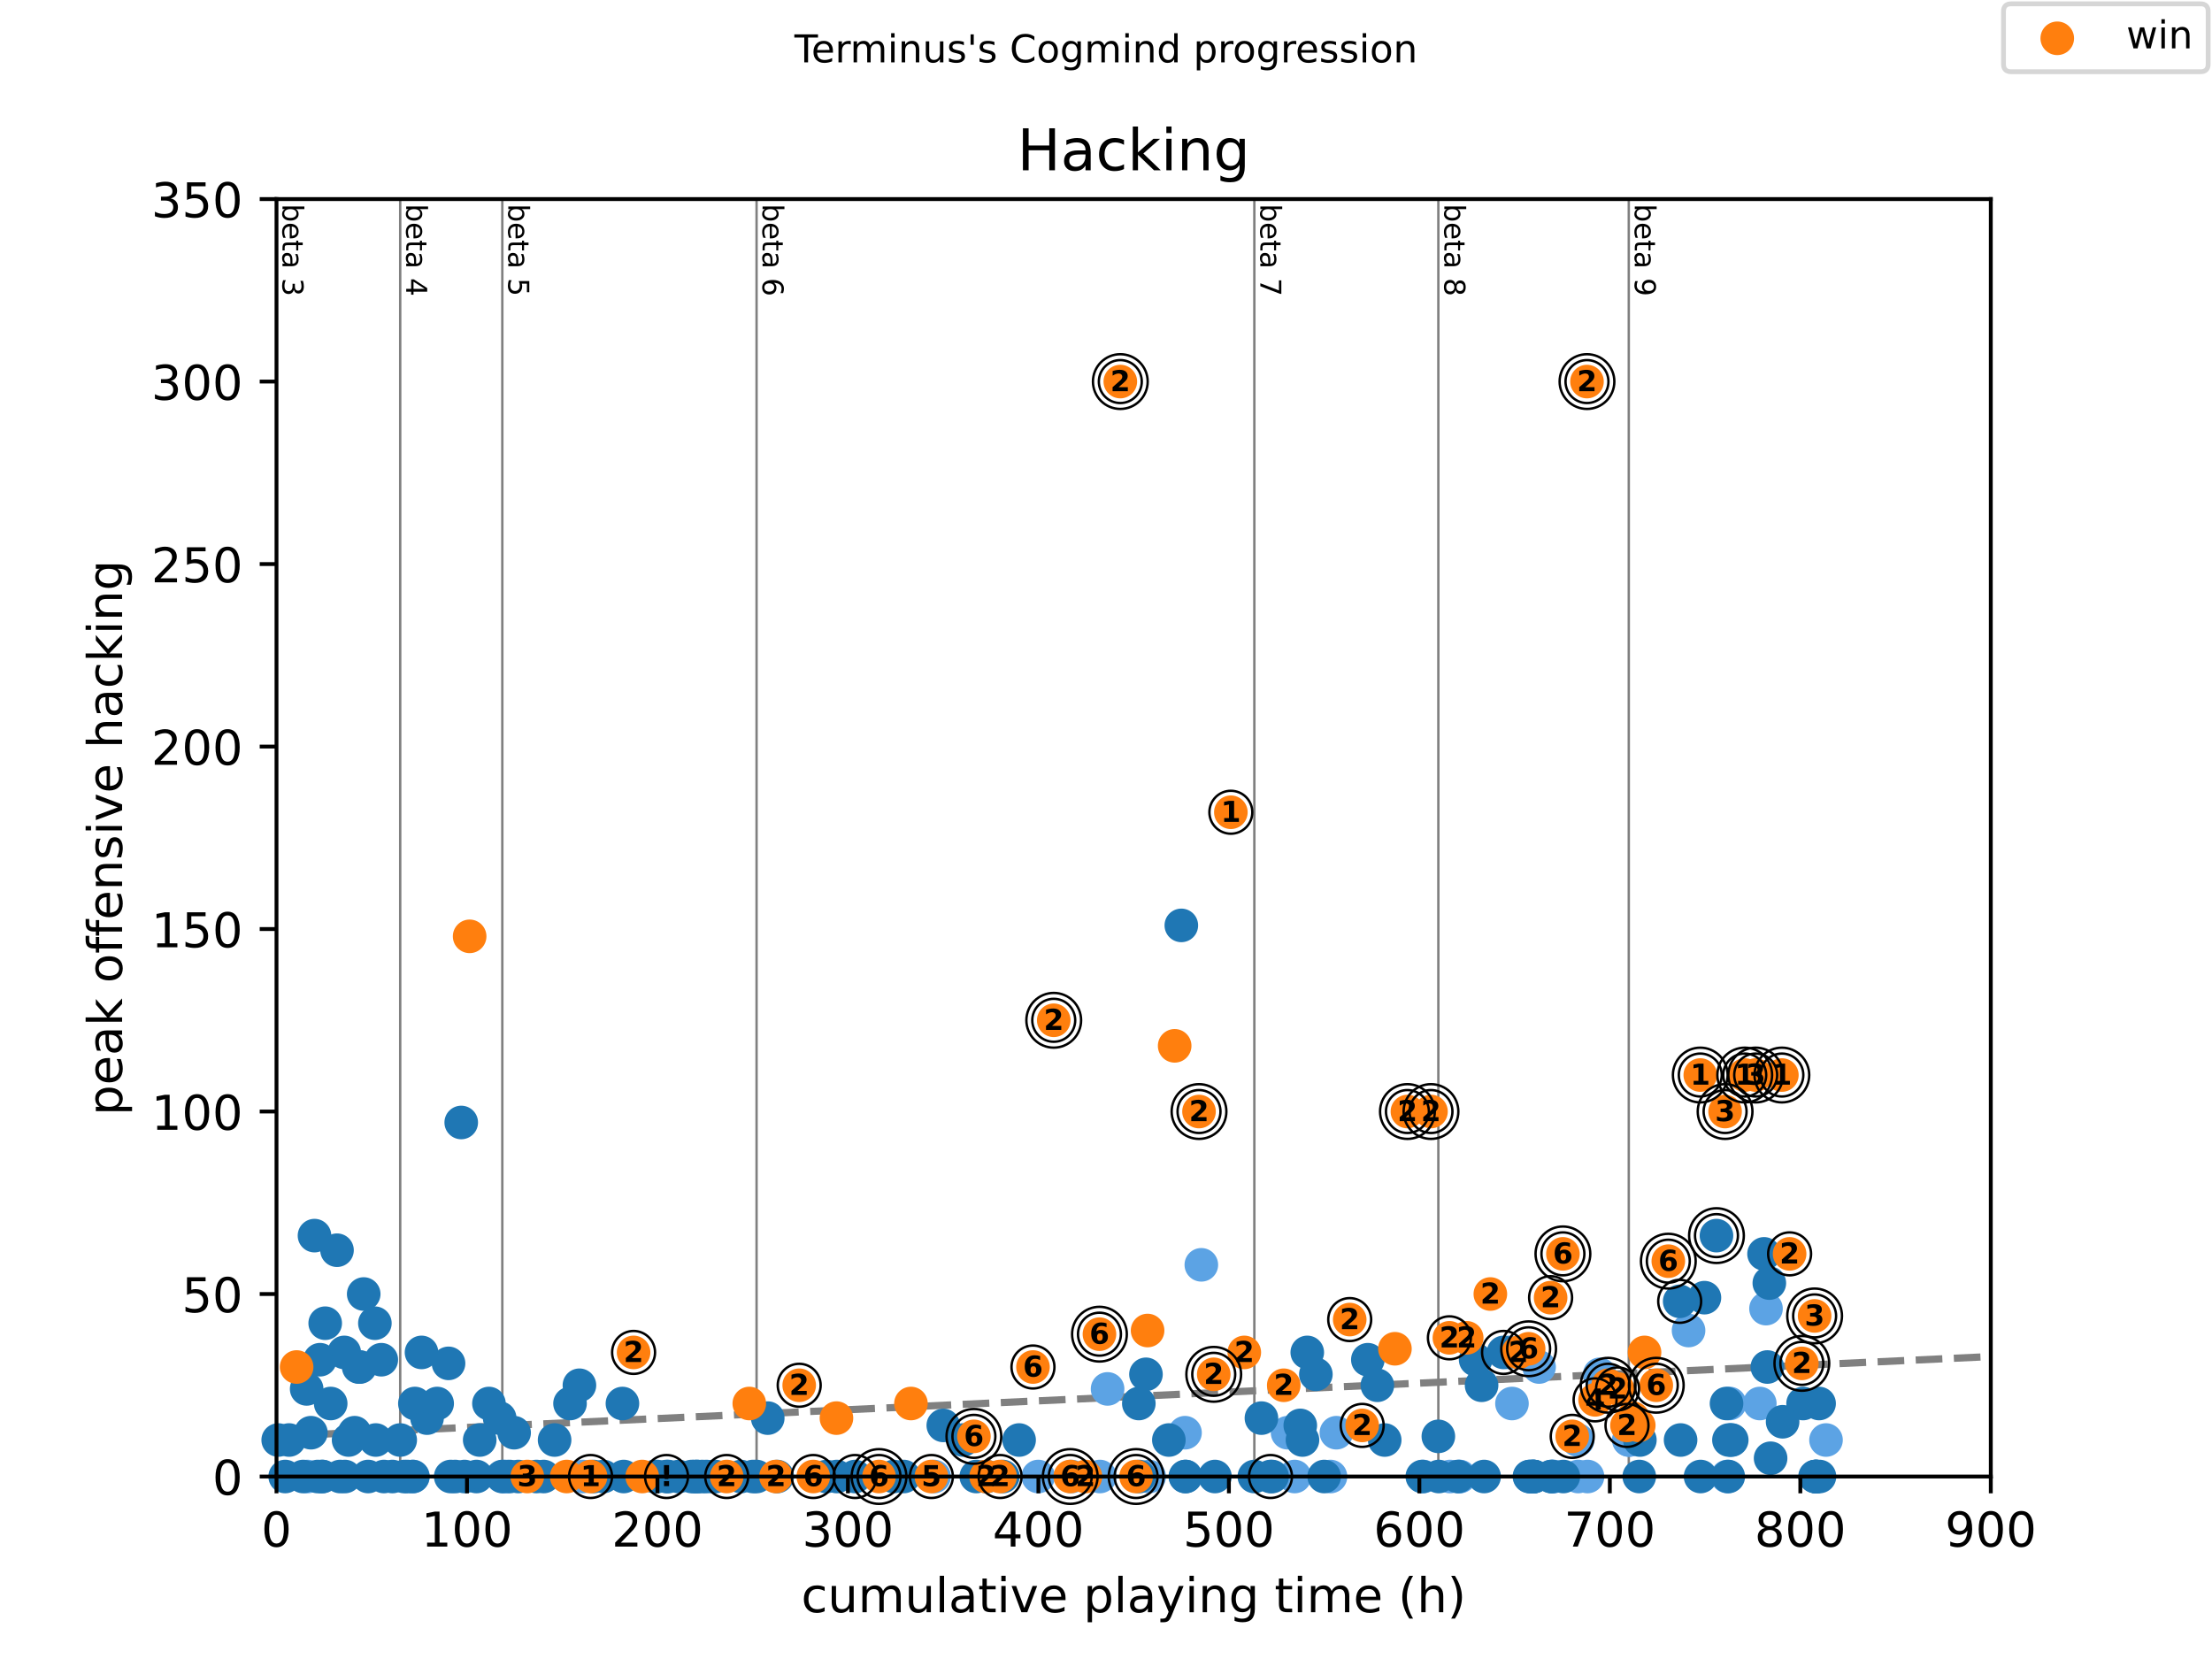
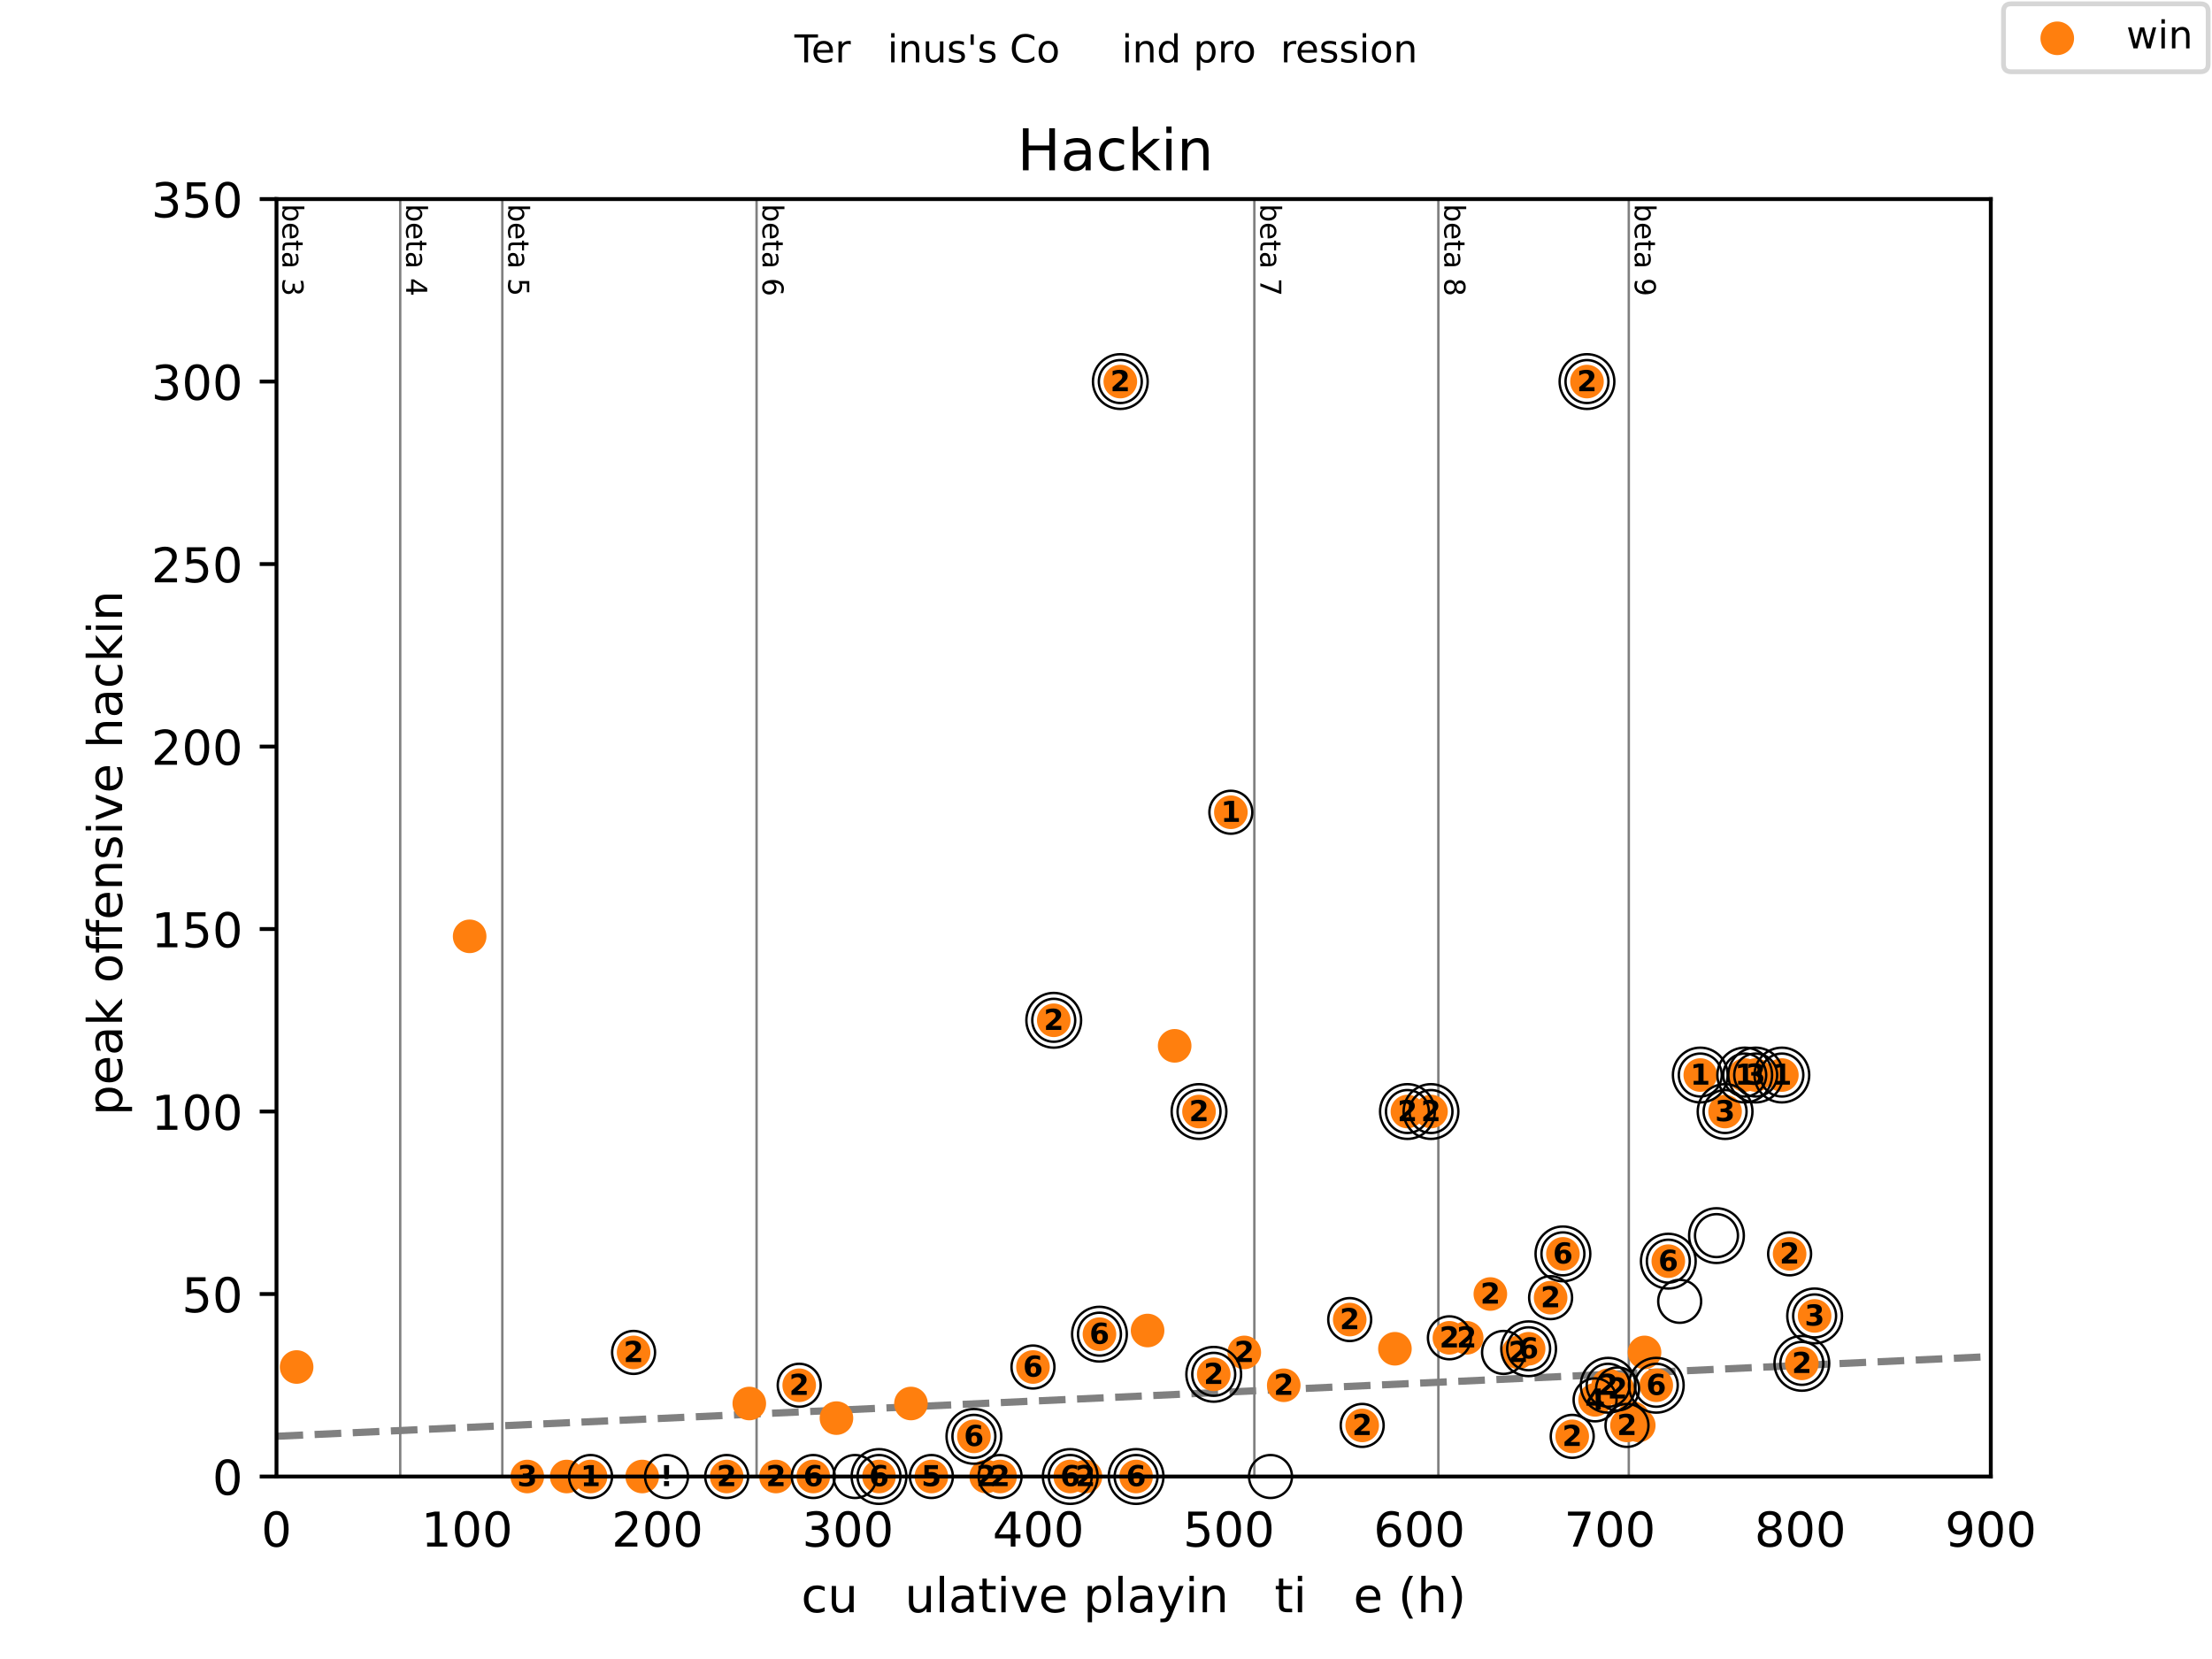
<svg xmlns="http://www.w3.org/2000/svg" xmlns:xlink="http://www.w3.org/1999/xlink" height="345.6pt" version="1.1" viewBox="0 0 460.8 345.6" width="460.8pt">
  <defs>
    <style type="text/css">
*{stroke-linecap:butt;stroke-linejoin:round;}
  </style>
  </defs>
  <g id="figure_1">
    <g id="patch_1">
      <path d="M 0 345.6  L 460.8 345.6  L 460.8 0  L 0 0  z " style="fill:#ffffff;" />
    </g>
    <g id="axes_1">
      <g id="patch_2">
        <path d="M 57.6 307.584  L 414.72 307.584  L 414.72 41.472  L 57.6 41.472  z " style="fill:#ffffff;" />
      </g>
      <g id="line2d_1">
        <path clip-path="url(#p07b038fba8)" d="M 57.6 299.202  L 414.72 282.594  " style="fill:none;stroke:#808080;stroke-dasharray:5.55,2.4;stroke-dashoffset:0;stroke-width:1.5;" />
      </g>
      <g id="line2d_2">
        <path clip-path="url(#p07b038fba8)" d="M 83.372 307.584  L 83.372 41.472  " style="fill:none;stroke:#808080;stroke-linecap:square;stroke-width:0.5;" />
      </g>
      <g id="line2d_3">
        <path clip-path="url(#p07b038fba8)" d="M 104.641 307.584  L 104.641 41.472  " style="fill:none;stroke:#808080;stroke-linecap:square;stroke-width:0.5;" />
      </g>
      <g id="line2d_4">
        <path clip-path="url(#p07b038fba8)" d="M 157.607 307.584  L 157.607 41.472  " style="fill:none;stroke:#808080;stroke-linecap:square;stroke-width:0.5;" />
      </g>
      <g id="line2d_5">
        <path clip-path="url(#p07b038fba8)" d="M 261.304 307.584  L 261.304 41.472  " style="fill:none;stroke:#808080;stroke-linecap:square;stroke-width:0.5;" />
      </g>
      <g id="line2d_6">
        <path clip-path="url(#p07b038fba8)" d="M 299.635 307.584  L 299.635 41.472  " style="fill:none;stroke:#808080;stroke-linecap:square;stroke-width:0.5;" />
      </g>
      <g id="line2d_7">
        <path clip-path="url(#p07b038fba8)" d="M 339.306 307.584  L 339.306 41.472  " style="fill:none;stroke:#808080;stroke-linecap:square;stroke-width:0.5;" />
      </g>
      <g id="text_1">
        <defs>
          <path d="M 48.688 27.297  Q 48.688 37.203 44.609 42.844  Q 40.531 48.484 33.406 48.484  Q 26.266 48.484 22.188 42.844  Q 18.109 37.203 18.109 27.297  Q 18.109 17.391 22.188 11.75  Q 26.266 6.109 33.406 6.109  Q 40.531 6.109 44.609 11.75  Q 48.688 17.391 48.688 27.297  z M 18.109 46.391  Q 20.953 51.266 25.266 53.625  Q 29.594 56 35.594 56  Q 45.562 56 51.781 48.094  Q 58.016 40.188 58.016 27.297  Q 58.016 14.406 51.781 6.484  Q 45.562 -1.422 35.594 -1.422  Q 29.594 -1.422 25.266 0.953  Q 20.953 3.328 18.109 8.203  L 18.109 0  L 9.078 0  L 9.078 75.984  L 18.109 75.984  z " id="DejaVuSans-98" />
          <path d="M 56.203 29.594  L 56.203 25.203  L 14.891 25.203  Q 15.484 15.922 20.484 11.062  Q 25.484 6.203 34.422 6.203  Q 39.594 6.203 44.453 7.469  Q 49.312 8.734 54.109 11.281  L 54.109 2.781  Q 49.266 0.734 44.188 -0.344  Q 39.109 -1.422 33.891 -1.422  Q 20.797 -1.422 13.156 6.188  Q 5.516 13.812 5.516 26.812  Q 5.516 40.234 12.766 48.109  Q 20.016 56 32.328 56  Q 43.359 56 49.781 48.891  Q 56.203 41.797 56.203 29.594  z M 47.219 32.234  Q 47.125 39.594 43.094 43.984  Q 39.062 48.391 32.422 48.391  Q 24.906 48.391 20.391 44.141  Q 15.875 39.891 15.188 32.172  z " id="DejaVuSans-101" />
          <path d="M 18.312 70.219  L 18.312 54.688  L 36.812 54.688  L 36.812 47.703  L 18.312 47.703  L 18.312 18.016  Q 18.312 11.328 20.141 9.422  Q 21.969 7.516 27.594 7.516  L 36.812 7.516  L 36.812 0  L 27.594 0  Q 17.188 0 13.234 3.875  Q 9.281 7.766 9.281 18.016  L 9.281 47.703  L 2.688 47.703  L 2.688 54.688  L 9.281 54.688  L 9.281 70.219  z " id="DejaVuSans-116" />
          <path d="M 34.281 27.484  Q 23.391 27.484 19.188 25  Q 14.984 22.516 14.984 16.5  Q 14.984 11.719 18.141 8.906  Q 21.297 6.109 26.703 6.109  Q 34.188 6.109 38.703 11.406  Q 43.219 16.703 43.219 25.484  L 43.219 27.484  z M 52.203 31.203  L 52.203 0  L 43.219 0  L 43.219 8.297  Q 40.141 3.328 35.547 0.953  Q 30.953 -1.422 24.312 -1.422  Q 15.922 -1.422 10.953 3.297  Q 6 8.016 6 15.922  Q 6 25.141 12.172 29.828  Q 18.359 34.516 30.609 34.516  L 43.219 34.516  L 43.219 35.406  Q 43.219 41.609 39.141 45  Q 35.062 48.391 27.688 48.391  Q 23 48.391 18.547 47.266  Q 14.109 46.141 10.016 43.891  L 10.016 52.203  Q 14.938 54.109 19.578 55.047  Q 24.219 56 28.609 56  Q 40.484 56 46.344 49.844  Q 52.203 43.703 52.203 31.203  z " id="DejaVuSans-97" />
          <path id="DejaVuSans-32" />
          <path d="M 40.578 39.312  Q 47.656 37.797 51.625 33  Q 55.609 28.219 55.609 21.188  Q 55.609 10.406 48.188 4.484  Q 40.766 -1.422 27.094 -1.422  Q 22.516 -1.422 17.656 -0.516  Q 12.797 0.391 7.625 2.203  L 7.625 11.719  Q 11.719 9.328 16.594 8.109  Q 21.484 6.891 26.812 6.891  Q 36.078 6.891 40.938 10.547  Q 45.797 14.203 45.797 21.188  Q 45.797 27.641 41.281 31.266  Q 36.766 34.906 28.719 34.906  L 20.219 34.906  L 20.219 43.016  L 29.109 43.016  Q 36.375 43.016 40.234 45.922  Q 44.094 48.828 44.094 54.297  Q 44.094 59.906 40.109 62.906  Q 36.141 65.922 28.719 65.922  Q 24.656 65.922 20.016 65.031  Q 15.375 64.156 9.812 62.312  L 9.812 71.094  Q 15.438 72.656 20.344 73.438  Q 25.25 74.219 29.594 74.219  Q 40.828 74.219 47.359 69.109  Q 53.906 64.016 53.906 55.328  Q 53.906 49.266 50.438 45.094  Q 46.969 40.922 40.578 39.312  z " id="DejaVuSans-51" />
        </defs>
        <g transform="translate(58.848 42.472)rotate(-270)scale(0.06 -0.06)">
          <use xlink:href="#DejaVuSans-98" />
          <use x="63.477" xlink:href="#DejaVuSans-101" />
          <use x="125" xlink:href="#DejaVuSans-116" />
          <use x="164.209" xlink:href="#DejaVuSans-97" />
          <use x="225.488" xlink:href="#DejaVuSans-32" />
          <use x="257.275" xlink:href="#DejaVuSans-51" />
        </g>
      </g>
      <g id="text_2">
        <defs>
          <path d="M 37.797 64.312  L 12.891 25.391  L 37.797 25.391  z M 35.203 72.906  L 47.609 72.906  L 47.609 25.391  L 58.016 25.391  L 58.016 17.188  L 47.609 17.188  L 47.609 0  L 37.797 0  L 37.797 17.188  L 4.891 17.188  L 4.891 26.703  z " id="DejaVuSans-52" />
        </defs>
        <g transform="translate(84.62 42.472)rotate(-270)scale(0.06 -0.06)">
          <use xlink:href="#DejaVuSans-98" />
          <use x="63.477" xlink:href="#DejaVuSans-101" />
          <use x="125" xlink:href="#DejaVuSans-116" />
          <use x="164.209" xlink:href="#DejaVuSans-97" />
          <use x="225.488" xlink:href="#DejaVuSans-32" />
          <use x="257.275" xlink:href="#DejaVuSans-52" />
        </g>
      </g>
      <g id="text_3">
        <defs>
          <path d="M 10.797 72.906  L 49.516 72.906  L 49.516 64.594  L 19.828 64.594  L 19.828 46.734  Q 21.969 47.469 24.109 47.828  Q 26.266 48.188 28.422 48.188  Q 40.625 48.188 47.75 41.5  Q 54.891 34.812 54.891 23.391  Q 54.891 11.625 47.562 5.094  Q 40.234 -1.422 26.906 -1.422  Q 22.312 -1.422 17.547 -0.641  Q 12.797 0.141 7.719 1.703  L 7.719 11.625  Q 12.109 9.234 16.797 8.062  Q 21.484 6.891 26.703 6.891  Q 35.156 6.891 40.078 11.328  Q 45.016 15.766 45.016 23.391  Q 45.016 31 40.078 35.438  Q 35.156 39.891 26.703 39.891  Q 22.75 39.891 18.812 39.016  Q 14.891 38.141 10.797 36.281  z " id="DejaVuSans-53" />
        </defs>
        <g transform="translate(105.888 42.472)rotate(-270)scale(0.06 -0.06)">
          <use xlink:href="#DejaVuSans-98" />
          <use x="63.477" xlink:href="#DejaVuSans-101" />
          <use x="125" xlink:href="#DejaVuSans-116" />
          <use x="164.209" xlink:href="#DejaVuSans-97" />
          <use x="225.488" xlink:href="#DejaVuSans-32" />
          <use x="257.275" xlink:href="#DejaVuSans-53" />
        </g>
      </g>
      <g id="text_4">
        <defs>
          <path d="M 33.016 40.375  Q 26.375 40.375 22.484 35.828  Q 18.609 31.297 18.609 23.391  Q 18.609 15.531 22.484 10.953  Q 26.375 6.391 33.016 6.391  Q 39.656 6.391 43.531 10.953  Q 47.406 15.531 47.406 23.391  Q 47.406 31.297 43.531 35.828  Q 39.656 40.375 33.016 40.375  z M 52.594 71.297  L 52.594 62.312  Q 48.875 64.062 45.094 64.984  Q 41.312 65.922 37.594 65.922  Q 27.828 65.922 22.672 59.328  Q 17.531 52.734 16.797 39.406  Q 19.672 43.656 24.016 45.922  Q 28.375 48.188 33.594 48.188  Q 44.578 48.188 50.953 41.516  Q 57.328 34.859 57.328 23.391  Q 57.328 12.156 50.688 5.359  Q 44.047 -1.422 33.016 -1.422  Q 20.359 -1.422 13.672 8.266  Q 6.984 17.969 6.984 36.375  Q 6.984 53.656 15.188 63.938  Q 23.391 74.219 37.203 74.219  Q 40.922 74.219 44.703 73.484  Q 48.484 72.75 52.594 71.297  z " id="DejaVuSans-54" />
        </defs>
        <g transform="translate(158.855 42.472)rotate(-270)scale(0.06 -0.06)">
          <use xlink:href="#DejaVuSans-98" />
          <use x="63.477" xlink:href="#DejaVuSans-101" />
          <use x="125" xlink:href="#DejaVuSans-116" />
          <use x="164.209" xlink:href="#DejaVuSans-97" />
          <use x="225.488" xlink:href="#DejaVuSans-32" />
          <use x="257.275" xlink:href="#DejaVuSans-54" />
        </g>
      </g>
      <g id="text_5">
        <defs>
          <path d="M 8.203 72.906  L 55.078 72.906  L 55.078 68.703  L 28.609 0  L 18.312 0  L 43.219 64.594  L 8.203 64.594  z " id="DejaVuSans-55" />
        </defs>
        <g transform="translate(262.552 42.472)rotate(-270)scale(0.06 -0.06)">
          <use xlink:href="#DejaVuSans-98" />
          <use x="63.477" xlink:href="#DejaVuSans-101" />
          <use x="125" xlink:href="#DejaVuSans-116" />
          <use x="164.209" xlink:href="#DejaVuSans-97" />
          <use x="225.488" xlink:href="#DejaVuSans-32" />
          <use x="257.275" xlink:href="#DejaVuSans-55" />
        </g>
      </g>
      <g id="text_6">
        <defs>
          <path d="M 31.781 34.625  Q 24.75 34.625 20.719 30.859  Q 16.703 27.094 16.703 20.516  Q 16.703 13.922 20.719 10.156  Q 24.75 6.391 31.781 6.391  Q 38.812 6.391 42.859 10.172  Q 46.922 13.969 46.922 20.516  Q 46.922 27.094 42.891 30.859  Q 38.875 34.625 31.781 34.625  z M 21.922 38.812  Q 15.578 40.375 12.031 44.719  Q 8.5 49.078 8.5 55.328  Q 8.5 64.062 14.719 69.141  Q 20.953 74.219 31.781 74.219  Q 42.672 74.219 48.875 69.141  Q 55.078 64.062 55.078 55.328  Q 55.078 49.078 51.531 44.719  Q 48 40.375 41.703 38.812  Q 48.828 37.156 52.797 32.312  Q 56.781 27.484 56.781 20.516  Q 56.781 9.906 50.312 4.234  Q 43.844 -1.422 31.781 -1.422  Q 19.734 -1.422 13.25 4.234  Q 6.781 9.906 6.781 20.516  Q 6.781 27.484 10.781 32.312  Q 14.797 37.156 21.922 38.812  z M 18.312 54.391  Q 18.312 48.734 21.844 45.562  Q 25.391 42.391 31.781 42.391  Q 38.141 42.391 41.719 45.562  Q 45.312 48.734 45.312 54.391  Q 45.312 60.062 41.719 63.234  Q 38.141 66.406 31.781 66.406  Q 25.391 66.406 21.844 63.234  Q 18.312 60.062 18.312 54.391  z " id="DejaVuSans-56" />
        </defs>
        <g transform="translate(300.883 42.472)rotate(-270)scale(0.06 -0.06)">
          <use xlink:href="#DejaVuSans-98" />
          <use x="63.477" xlink:href="#DejaVuSans-101" />
          <use x="125" xlink:href="#DejaVuSans-116" />
          <use x="164.209" xlink:href="#DejaVuSans-97" />
          <use x="225.488" xlink:href="#DejaVuSans-32" />
          <use x="257.275" xlink:href="#DejaVuSans-56" />
        </g>
      </g>
      <g id="text_7">
        <defs>
          <path d="M 10.984 1.516  L 10.984 10.5  Q 14.703 8.734 18.5 7.812  Q 22.312 6.891 25.984 6.891  Q 35.75 6.891 40.891 13.453  Q 46.047 20.016 46.781 33.406  Q 43.953 29.203 39.594 26.953  Q 35.25 24.703 29.984 24.703  Q 19.047 24.703 12.672 31.312  Q 6.297 37.938 6.297 49.422  Q 6.297 60.641 12.938 67.422  Q 19.578 74.219 30.609 74.219  Q 43.266 74.219 49.922 64.516  Q 56.594 54.828 56.594 36.375  Q 56.594 19.141 48.406 8.859  Q 40.234 -1.422 26.422 -1.422  Q 22.703 -1.422 18.891 -0.688  Q 15.094 0.047 10.984 1.516  z M 30.609 32.422  Q 37.25 32.422 41.125 36.953  Q 45.016 41.5 45.016 49.422  Q 45.016 57.281 41.125 61.844  Q 37.25 66.406 30.609 66.406  Q 23.969 66.406 20.094 61.844  Q 16.219 57.281 16.219 49.422  Q 16.219 41.5 20.094 36.953  Q 23.969 32.422 30.609 32.422  z " id="DejaVuSans-57" />
        </defs>
        <g transform="translate(340.554 42.472)rotate(-270)scale(0.06 -0.06)">
          <use xlink:href="#DejaVuSans-98" />
          <use x="63.477" xlink:href="#DejaVuSans-101" />
          <use x="125" xlink:href="#DejaVuSans-116" />
          <use x="164.209" xlink:href="#DejaVuSans-97" />
          <use x="225.488" xlink:href="#DejaVuSans-32" />
          <use x="257.275" xlink:href="#DejaVuSans-57" />
        </g>
      </g>
      <g id="PathCollection_1">
        <defs>
-           <path d="M 0 3  C 0.796 3 1.559 2.684 2.121 2.121  C 2.684 1.559 3 0.796 3 0  C 3 -0.796 2.684 -1.559 2.121 -2.121  C 1.559 -2.684 0.796 -3 0 -3  C -0.796 -3 -1.559 -2.684 -2.121 -2.121  C -2.684 -1.559 -3 -0.796 -3 0  C -3 0.796 -2.684 1.559 -2.121 2.121  C -1.559 2.684 -0.796 3 0 3  z " id="m20ef4cdbab" style="stroke:#5ca3e4;" />
-         </defs>
+           </defs>
        <g>
          <use style="fill:#5ca3e4;stroke:#5ca3e4;" x="64.048" xlink:href="#m20ef4cdbab" y="307.584" />
          <use style="fill:#5ca3e4;stroke:#5ca3e4;" x="86.017" xlink:href="#m20ef4cdbab" y="307.584" />
          <use style="fill:#5ca3e4;stroke:#5ca3e4;" x="104.951" xlink:href="#m20ef4cdbab" y="307.584" />
          <use style="fill:#5ca3e4;stroke:#5ca3e4;" x="105.507" xlink:href="#m20ef4cdbab" y="307.584" />
          <use style="fill:#5ca3e4;stroke:#5ca3e4;" x="121.392" xlink:href="#m20ef4cdbab" y="307.584" />
          <use style="fill:#5ca3e4;stroke:#5ca3e4;" x="194.589" xlink:href="#m20ef4cdbab" y="307.584" />
          <use style="fill:#5ca3e4;stroke:#5ca3e4;" x="216.287" xlink:href="#m20ef4cdbab" y="307.584" />
          <use style="fill:#5ca3e4;stroke:#5ca3e4;" x="223.218" xlink:href="#m20ef4cdbab" y="307.584" />
          <use style="fill:#5ca3e4;stroke:#5ca3e4;" x="229.13" xlink:href="#m20ef4cdbab" y="307.584" />
          <use style="fill:#5ca3e4;stroke:#5ca3e4;" x="230.73" xlink:href="#m20ef4cdbab" y="289.336" />
          <use style="fill:#5ca3e4;stroke:#5ca3e4;" x="239.401" xlink:href="#m20ef4cdbab" y="307.584" />
          <use style="fill:#5ca3e4;stroke:#5ca3e4;" x="246.86" xlink:href="#m20ef4cdbab" y="298.46" />
          <use style="fill:#5ca3e4;stroke:#5ca3e4;" x="250.26" xlink:href="#m20ef4cdbab" y="263.485" />
          <use style="fill:#5ca3e4;stroke:#5ca3e4;" x="268.228" xlink:href="#m20ef4cdbab" y="298.46" />
          <use style="fill:#5ca3e4;stroke:#5ca3e4;" x="269.69" xlink:href="#m20ef4cdbab" y="307.584" />
          <use style="fill:#5ca3e4;stroke:#5ca3e4;" x="277.169" xlink:href="#m20ef4cdbab" y="307.584" />
          <use style="fill:#5ca3e4;stroke:#5ca3e4;" x="278.393" xlink:href="#m20ef4cdbab" y="298.46" />
          <use style="fill:#5ca3e4;stroke:#5ca3e4;" x="296.48" xlink:href="#m20ef4cdbab" y="307.584" />
          <use style="fill:#5ca3e4;stroke:#5ca3e4;" x="302.055" xlink:href="#m20ef4cdbab" y="307.584" />
          <use style="fill:#5ca3e4;stroke:#5ca3e4;" x="303.933" xlink:href="#m20ef4cdbab" y="307.584" />
          <use style="fill:#5ca3e4;stroke:#5ca3e4;" x="304.119" xlink:href="#m20ef4cdbab" y="307.584" />
          <use style="fill:#5ca3e4;stroke:#5ca3e4;" x="314.336" xlink:href="#m20ef4cdbab" y="281.733" />
          <use style="fill:#5ca3e4;stroke:#5ca3e4;" x="314.971" xlink:href="#m20ef4cdbab" y="292.378" />
          <use style="fill:#5ca3e4;stroke:#5ca3e4;" x="318.688" xlink:href="#m20ef4cdbab" y="307.584" />
          <use style="fill:#5ca3e4;stroke:#5ca3e4;" x="319.29" xlink:href="#m20ef4cdbab" y="307.584" />
          <use style="fill:#5ca3e4;stroke:#5ca3e4;" x="320.619" xlink:href="#m20ef4cdbab" y="284.774" />
          <use style="fill:#5ca3e4;stroke:#5ca3e4;" x="323.482" xlink:href="#m20ef4cdbab" y="307.584" />
          <use style="fill:#5ca3e4;stroke:#5ca3e4;" x="323.681" xlink:href="#m20ef4cdbab" y="307.584" />
          <use style="fill:#5ca3e4;stroke:#5ca3e4;" x="328.661" xlink:href="#m20ef4cdbab" y="299.981" />
          <use style="fill:#5ca3e4;stroke:#5ca3e4;" x="328.76" xlink:href="#m20ef4cdbab" y="307.584" />
          <use style="fill:#5ca3e4;stroke:#5ca3e4;" x="330.711" xlink:href="#m20ef4cdbab" y="307.584" />
          <use style="fill:#5ca3e4;stroke:#5ca3e4;" x="333.25" xlink:href="#m20ef4cdbab" y="286.295" />
          <use style="fill:#5ca3e4;stroke:#5ca3e4;" x="339.306" xlink:href="#m20ef4cdbab" y="299.981" />
          <use style="fill:#5ca3e4;stroke:#5ca3e4;" x="339.399" xlink:href="#m20ef4cdbab" y="299.981" />
          <use style="fill:#5ca3e4;stroke:#5ca3e4;" x="351.757" xlink:href="#m20ef4cdbab" y="277.171" />
          <use style="fill:#5ca3e4;stroke:#5ca3e4;" x="359.837" xlink:href="#m20ef4cdbab" y="307.584" />
          <use style="fill:#5ca3e4;stroke:#5ca3e4;" x="360.317" xlink:href="#m20ef4cdbab" y="292.378" />
          <use style="fill:#5ca3e4;stroke:#5ca3e4;" x="360.558" xlink:href="#m20ef4cdbab" y="299.981" />
          <use style="fill:#5ca3e4;stroke:#5ca3e4;" x="366.599" xlink:href="#m20ef4cdbab" y="292.378" />
          <use style="fill:#5ca3e4;stroke:#5ca3e4;" x="367.89" xlink:href="#m20ef4cdbab" y="272.609" />
          <use style="fill:#5ca3e4;stroke:#5ca3e4;" x="380.391" xlink:href="#m20ef4cdbab" y="299.981" />
        </g>
      </g>
      <g id="PathCollection_2">
        <defs>
-           <path d="M 0 3  C 0.796 3 1.559 2.684 2.121 2.121  C 2.684 1.559 3 0.796 3 0  C 3 -0.796 2.684 -1.559 2.121 -2.121  C 1.559 -2.684 0.796 -3 0 -3  C -0.796 -3 -1.559 -2.684 -2.121 -2.121  C -2.684 -1.559 -3 -0.796 -3 0  C -3 0.796 -2.684 1.559 -2.121 2.121  C -1.559 2.684 -0.796 3 0 3  z " id="maaaa71b5b6" style="stroke:#1f77b4;" />
-         </defs>
+           </defs>
        <g>
          <use style="fill:#1f77b4;stroke:#1f77b4;" x="57.957" xlink:href="#maaaa71b5b6" y="299.981" />
          <use style="fill:#1f77b4;stroke:#1f77b4;" x="59.412" xlink:href="#maaaa71b5b6" y="307.584" />
          <use style="fill:#1f77b4;stroke:#1f77b4;" x="60.212" xlink:href="#maaaa71b5b6" y="299.981" />
          <use style="fill:#1f77b4;stroke:#1f77b4;" x="63.155" xlink:href="#maaaa71b5b6" y="307.584" />
          <use style="fill:#1f77b4;stroke:#1f77b4;" x="63.883" xlink:href="#maaaa71b5b6" y="289.336" />
          <use style="fill:#1f77b4;stroke:#1f77b4;" x="64.769" xlink:href="#maaaa71b5b6" y="298.46" />
          <use style="fill:#1f77b4;stroke:#1f77b4;" x="65.516" xlink:href="#maaaa71b5b6" y="257.403" />
          <use style="fill:#1f77b4;stroke:#1f77b4;" x="66.191" xlink:href="#maaaa71b5b6" y="307.584" />
          <use style="fill:#1f77b4;stroke:#1f77b4;" x="66.66" xlink:href="#maaaa71b5b6" y="283.254" />
          <use style="fill:#1f77b4;stroke:#1f77b4;" x="67.097" xlink:href="#maaaa71b5b6" y="307.584" />
          <use style="fill:#1f77b4;stroke:#1f77b4;" x="67.169" xlink:href="#maaaa71b5b6" y="307.584" />
          <use style="fill:#1f77b4;stroke:#1f77b4;" x="67.745" xlink:href="#maaaa71b5b6" y="275.651" />
          <use style="fill:#1f77b4;stroke:#1f77b4;" x="68.889" xlink:href="#maaaa71b5b6" y="292.378" />
          <use style="fill:#1f77b4;stroke:#1f77b4;" x="70.205" xlink:href="#maaaa71b5b6" y="260.444" />
          <use style="fill:#1f77b4;stroke:#1f77b4;" x="70.86" xlink:href="#maaaa71b5b6" y="307.584" />
          <use style="fill:#1f77b4;stroke:#1f77b4;" x="71.713" xlink:href="#maaaa71b5b6" y="281.733" />
          <use style="fill:#1f77b4;stroke:#1f77b4;" x="71.852" xlink:href="#maaaa71b5b6" y="307.584" />
          <use style="fill:#1f77b4;stroke:#1f77b4;" x="72.619" xlink:href="#maaaa71b5b6" y="299.981" />
          <use style="fill:#1f77b4;stroke:#1f77b4;" x="73.875" xlink:href="#maaaa71b5b6" y="298.46" />
          <use style="fill:#1f77b4;stroke:#1f77b4;" x="74.722" xlink:href="#maaaa71b5b6" y="284.774" />
          <use style="fill:#1f77b4;stroke:#1f77b4;" x="75" xlink:href="#maaaa71b5b6" y="284.774" />
          <use style="fill:#1f77b4;stroke:#1f77b4;" x="75.767" xlink:href="#maaaa71b5b6" y="269.568" />
          <use style="fill:#1f77b4;stroke:#1f77b4;" x="76.686" xlink:href="#maaaa71b5b6" y="307.584" />
          <use style="fill:#1f77b4;stroke:#1f77b4;" x="78.095" xlink:href="#maaaa71b5b6" y="275.651" />
          <use style="fill:#1f77b4;stroke:#1f77b4;" x="78.28" xlink:href="#maaaa71b5b6" y="299.981" />
          <use style="fill:#1f77b4;stroke:#1f77b4;" x="79.431" xlink:href="#maaaa71b5b6" y="283.254" />
          <use style="fill:#1f77b4;stroke:#1f77b4;" x="79.98" xlink:href="#maaaa71b5b6" y="307.584" />
          <use style="fill:#1f77b4;stroke:#1f77b4;" x="81.745" xlink:href="#maaaa71b5b6" y="307.584" />
          <use style="fill:#1f77b4;stroke:#1f77b4;" x="83.372" xlink:href="#maaaa71b5b6" y="299.981" />
          <use style="fill:#1f77b4;stroke:#1f77b4;" x="84.199" xlink:href="#maaaa71b5b6" y="307.584" />
          <use style="fill:#1f77b4;stroke:#1f77b4;" x="84.9" xlink:href="#maaaa71b5b6" y="307.584" />
          <use style="fill:#1f77b4;stroke:#1f77b4;" x="85.998" xlink:href="#maaaa71b5b6" y="307.584" />
          <use style="fill:#1f77b4;stroke:#1f77b4;" x="86.428" xlink:href="#maaaa71b5b6" y="292.378" />
          <use style="fill:#1f77b4;stroke:#1f77b4;" x="87.81" xlink:href="#maaaa71b5b6" y="281.733" />
          <use style="fill:#1f77b4;stroke:#1f77b4;" x="88.96" xlink:href="#maaaa71b5b6" y="295.419" />
          <use style="fill:#1f77b4;stroke:#1f77b4;" x="91.07" xlink:href="#maaaa71b5b6" y="292.378" />
          <use style="fill:#1f77b4;stroke:#1f77b4;" x="93.438" xlink:href="#maaaa71b5b6" y="284.014" />
          <use style="fill:#1f77b4;stroke:#1f77b4;" x="93.894" xlink:href="#maaaa71b5b6" y="307.584" />
          <use style="fill:#1f77b4;stroke:#1f77b4;" x="94.833" xlink:href="#maaaa71b5b6" y="307.584" />
          <use style="fill:#1f77b4;stroke:#1f77b4;" x="96.083" xlink:href="#maaaa71b5b6" y="233.833" />
          <use style="fill:#1f77b4;stroke:#1f77b4;" x="96.777" xlink:href="#maaaa71b5b6" y="307.584" />
          <use style="fill:#1f77b4;stroke:#1f77b4;" x="99.257" xlink:href="#maaaa71b5b6" y="307.584" />
          <use style="fill:#1f77b4;stroke:#1f77b4;" x="99.932" xlink:href="#maaaa71b5b6" y="299.981" />
          <use style="fill:#1f77b4;stroke:#1f77b4;" x="101.856" xlink:href="#maaaa71b5b6" y="292.378" />
          <use style="fill:#1f77b4;stroke:#1f77b4;" x="104.092" xlink:href="#maaaa71b5b6" y="295.419" />
          <use style="fill:#1f77b4;stroke:#1f77b4;" x="104.641" xlink:href="#maaaa71b5b6" y="307.584" />
          <use style="fill:#1f77b4;stroke:#1f77b4;" x="106.188" xlink:href="#maaaa71b5b6" y="307.584" />
          <use style="fill:#1f77b4;stroke:#1f77b4;" x="107.101" xlink:href="#maaaa71b5b6" y="298.46" />
          <use style="fill:#1f77b4;stroke:#1f77b4;" x="107.967" xlink:href="#maaaa71b5b6" y="307.584" />
          <use style="fill:#1f77b4;stroke:#1f77b4;" x="111.75" xlink:href="#maaaa71b5b6" y="307.584" />
          <use style="fill:#1f77b4;stroke:#1f77b4;" x="113.251" xlink:href="#maaaa71b5b6" y="307.584" />
          <use style="fill:#1f77b4;stroke:#1f77b4;" x="115.533" xlink:href="#maaaa71b5b6" y="299.981" />
          <use style="fill:#1f77b4;stroke:#1f77b4;" x="118.747" xlink:href="#maaaa71b5b6" y="292.378" />
          <use style="fill:#1f77b4;stroke:#1f77b4;" x="120.704" xlink:href="#maaaa71b5b6" y="288.576" />
          <use style="fill:#1f77b4;stroke:#1f77b4;" x="123.68" xlink:href="#maaaa71b5b6" y="307.584" />
          <use style="fill:#1f77b4;stroke:#1f77b4;" x="125.711" xlink:href="#maaaa71b5b6" y="307.584" />
          <use style="fill:#1f77b4;stroke:#1f77b4;" x="129.665" xlink:href="#maaaa71b5b6" y="292.378" />
          <use style="fill:#1f77b4;stroke:#1f77b4;" x="129.93" xlink:href="#maaaa71b5b6" y="307.584" />
          <use style="fill:#1f77b4;stroke:#1f77b4;" x="136.352" xlink:href="#maaaa71b5b6" y="307.584" />
          <use style="fill:#1f77b4;stroke:#1f77b4;" x="136.894" xlink:href="#maaaa71b5b6" y="307.584" />
          <use style="fill:#1f77b4;stroke:#1f77b4;" x="138.851" xlink:href="#maaaa71b5b6" y="307.584" />
          <use style="fill:#1f77b4;stroke:#1f77b4;" x="139.195" xlink:href="#maaaa71b5b6" y="307.584" />
          <use style="fill:#1f77b4;stroke:#1f77b4;" x="141.398" xlink:href="#maaaa71b5b6" y="307.584" />
          <use style="fill:#1f77b4;stroke:#1f77b4;" x="144.109" xlink:href="#maaaa71b5b6" y="307.584" />
          <use style="fill:#1f77b4;stroke:#1f77b4;" x="144.651" xlink:href="#maaaa71b5b6" y="307.584" />
          <use style="fill:#1f77b4;stroke:#1f77b4;" x="145.18" xlink:href="#maaaa71b5b6" y="307.584" />
          <use style="fill:#1f77b4;stroke:#1f77b4;" x="145.313" xlink:href="#maaaa71b5b6" y="307.584" />
          <use style="fill:#1f77b4;stroke:#1f77b4;" x="146.278" xlink:href="#maaaa71b5b6" y="307.584" />
          <use style="fill:#1f77b4;stroke:#1f77b4;" x="147.171" xlink:href="#maaaa71b5b6" y="307.584" />
          <use style="fill:#1f77b4;stroke:#1f77b4;" x="148.507" xlink:href="#maaaa71b5b6" y="307.584" />
          <use style="fill:#1f77b4;stroke:#1f77b4;" x="148.976" xlink:href="#maaaa71b5b6" y="307.584" />
          <use style="fill:#1f77b4;stroke:#1f77b4;" x="154.327" xlink:href="#maaaa71b5b6" y="307.584" />
          <use style="fill:#1f77b4;stroke:#1f77b4;" x="156.866" xlink:href="#maaaa71b5b6" y="307.584" />
          <use style="fill:#1f77b4;stroke:#1f77b4;" x="157.607" xlink:href="#maaaa71b5b6" y="307.584" />
          <use style="fill:#1f77b4;stroke:#1f77b4;" x="159.935" xlink:href="#maaaa71b5b6" y="295.419" />
          <use style="fill:#1f77b4;stroke:#1f77b4;" x="161.912" xlink:href="#maaaa71b5b6" y="307.584" />
          <use style="fill:#1f77b4;stroke:#1f77b4;" x="172.176" xlink:href="#maaaa71b5b6" y="307.584" />
          <use style="fill:#1f77b4;stroke:#1f77b4;" x="174.325" xlink:href="#maaaa71b5b6" y="307.584" />
          <use style="fill:#1f77b4;stroke:#1f77b4;" x="178.128" xlink:href="#maaaa71b5b6" y="307.584" />
          <use style="fill:#1f77b4;stroke:#1f77b4;" x="186.176" xlink:href="#maaaa71b5b6" y="307.584" />
          <use style="fill:#1f77b4;stroke:#1f77b4;" x="188.266" xlink:href="#maaaa71b5b6" y="307.584" />
          <use style="fill:#1f77b4;stroke:#1f77b4;" x="196.506" xlink:href="#maaaa71b5b6" y="296.94" />
          <use style="fill:#1f77b4;stroke:#1f77b4;" x="200.627" xlink:href="#maaaa71b5b6" y="299.981" />
          <use style="fill:#1f77b4;stroke:#1f77b4;" x="203.378" xlink:href="#maaaa71b5b6" y="307.584" />
          <use style="fill:#1f77b4;stroke:#1f77b4;" x="205.481" xlink:href="#maaaa71b5b6" y="307.584" />
          <use style="fill:#1f77b4;stroke:#1f77b4;" x="208.913" xlink:href="#maaaa71b5b6" y="307.584" />
          <use style="fill:#1f77b4;stroke:#1f77b4;" x="212.299" xlink:href="#maaaa71b5b6" y="299.981" />
          <use style="fill:#1f77b4;stroke:#1f77b4;" x="237.238" xlink:href="#maaaa71b5b6" y="292.378" />
          <use style="fill:#1f77b4;stroke:#1f77b4;" x="237.317" xlink:href="#maaaa71b5b6" y="307.584" />
          <use style="fill:#1f77b4;stroke:#1f77b4;" x="238.726" xlink:href="#maaaa71b5b6" y="286.295" />
          <use style="fill:#1f77b4;stroke:#1f77b4;" x="243.494" xlink:href="#maaaa71b5b6" y="299.981" />
          <use style="fill:#1f77b4;stroke:#1f77b4;" x="246.093" xlink:href="#maaaa71b5b6" y="192.776" />
          <use style="fill:#1f77b4;stroke:#1f77b4;" x="246.933" xlink:href="#maaaa71b5b6" y="307.584" />
          <use style="fill:#1f77b4;stroke:#1f77b4;" x="246.993" xlink:href="#maaaa71b5b6" y="307.584" />
          <use style="fill:#1f77b4;stroke:#1f77b4;" x="253.097" xlink:href="#maaaa71b5b6" y="307.584" />
          <use style="fill:#1f77b4;stroke:#1f77b4;" x="261.304" xlink:href="#maaaa71b5b6" y="307.584" />
          <use style="fill:#1f77b4;stroke:#1f77b4;" x="262.779" xlink:href="#maaaa71b5b6" y="295.419" />
          <use style="fill:#1f77b4;stroke:#1f77b4;" x="264.67" xlink:href="#maaaa71b5b6" y="307.584" />
          <use style="fill:#1f77b4;stroke:#1f77b4;" x="265.007" xlink:href="#maaaa71b5b6" y="307.584" />
          <use style="fill:#1f77b4;stroke:#1f77b4;" x="270.873" xlink:href="#maaaa71b5b6" y="296.94" />
          <use style="fill:#1f77b4;stroke:#1f77b4;" x="271.33" xlink:href="#maaaa71b5b6" y="299.981" />
          <use style="fill:#1f77b4;stroke:#1f77b4;" x="272.328" xlink:href="#maaaa71b5b6" y="281.733" />
          <use style="fill:#1f77b4;stroke:#1f77b4;" x="274.121" xlink:href="#maaaa71b5b6" y="286.295" />
          <use style="fill:#1f77b4;stroke:#1f77b4;" x="275.853" xlink:href="#maaaa71b5b6" y="307.584" />
          <use style="fill:#1f77b4;stroke:#1f77b4;" x="284.947" xlink:href="#maaaa71b5b6" y="283.254" />
          <use style="fill:#1f77b4;stroke:#1f77b4;" x="286.931" xlink:href="#maaaa71b5b6" y="288.576" />
          <use style="fill:#1f77b4;stroke:#1f77b4;" x="288.458" xlink:href="#maaaa71b5b6" y="299.981" />
          <use style="fill:#1f77b4;stroke:#1f77b4;" x="296.295" xlink:href="#maaaa71b5b6" y="307.584" />
          <use style="fill:#1f77b4;stroke:#1f77b4;" x="299.635" xlink:href="#maaaa71b5b6" y="299.22" />
          <use style="fill:#1f77b4;stroke:#1f77b4;" x="299.721" xlink:href="#maaaa71b5b6" y="307.584" />
          <use style="fill:#1f77b4;stroke:#1f77b4;" x="303.735" xlink:href="#maaaa71b5b6" y="307.584" />
          <use style="fill:#1f77b4;stroke:#1f77b4;" x="307.405" xlink:href="#maaaa71b5b6" y="283.254" />
          <use style="fill:#1f77b4;stroke:#1f77b4;" x="308.642" xlink:href="#maaaa71b5b6" y="288.576" />
          <use style="fill:#1f77b4;stroke:#1f77b4;" x="309.171" xlink:href="#maaaa71b5b6" y="307.584" />
          <use style="fill:#1f77b4;stroke:#1f77b4;" x="313.212" xlink:href="#maaaa71b5b6" y="281.733" />
          <use style="fill:#1f77b4;stroke:#1f77b4;" x="318.615" xlink:href="#maaaa71b5b6" y="307.584" />
          <use style="fill:#1f77b4;stroke:#1f77b4;" x="318.873" xlink:href="#maaaa71b5b6" y="307.584" />
          <use style="fill:#1f77b4;stroke:#1f77b4;" x="319.382" xlink:href="#maaaa71b5b6" y="307.584" />
          <use style="fill:#1f77b4;stroke:#1f77b4;" x="319.442" xlink:href="#maaaa71b5b6" y="307.584" />
          <use style="fill:#1f77b4;stroke:#1f77b4;" x="319.521" xlink:href="#maaaa71b5b6" y="307.584" />
          <use style="fill:#1f77b4;stroke:#1f77b4;" x="319.574" xlink:href="#maaaa71b5b6" y="307.584" />
          <use style="fill:#1f77b4;stroke:#1f77b4;" x="323.132" xlink:href="#maaaa71b5b6" y="307.584" />
          <use style="fill:#1f77b4;stroke:#1f77b4;" x="323.284" xlink:href="#maaaa71b5b6" y="307.584" />
          <use style="fill:#1f77b4;stroke:#1f77b4;" x="325.671" xlink:href="#maaaa71b5b6" y="307.584" />
          <use style="fill:#1f77b4;stroke:#1f77b4;" x="341.488" xlink:href="#maaaa71b5b6" y="307.584" />
          <use style="fill:#1f77b4;stroke:#1f77b4;" x="341.614" xlink:href="#maaaa71b5b6" y="299.981" />
          <use style="fill:#1f77b4;stroke:#1f77b4;" x="349.909" xlink:href="#maaaa71b5b6" y="271.089" />
          <use style="fill:#1f77b4;stroke:#1f77b4;" x="350.097" xlink:href="#maaaa71b5b6" y="299.981" />
          <use style="fill:#1f77b4;stroke:#1f77b4;" x="354.258" xlink:href="#maaaa71b5b6" y="307.584" />
          <use style="fill:#1f77b4;stroke:#1f77b4;" x="355.064" xlink:href="#maaaa71b5b6" y="270.328" />
          <use style="fill:#1f77b4;stroke:#1f77b4;" x="357.573" xlink:href="#maaaa71b5b6" y="257.403" />
          <use style="fill:#1f77b4;stroke:#1f77b4;" x="359.666" xlink:href="#maaaa71b5b6" y="292.378" />
          <use style="fill:#1f77b4;stroke:#1f77b4;" x="360.029" xlink:href="#maaaa71b5b6" y="307.584" />
          <use style="fill:#1f77b4;stroke:#1f77b4;" x="360.17" xlink:href="#maaaa71b5b6" y="299.981" />
          <use style="fill:#1f77b4;stroke:#1f77b4;" x="360.753" xlink:href="#maaaa71b5b6" y="299.981" />
          <use style="fill:#1f77b4;stroke:#1f77b4;" x="367.482" xlink:href="#maaaa71b5b6" y="261.204" />
          <use style="fill:#1f77b4;stroke:#1f77b4;" x="368.173" xlink:href="#maaaa71b5b6" y="284.774" />
          <use style="fill:#1f77b4;stroke:#1f77b4;" x="368.583" xlink:href="#maaaa71b5b6" y="267.287" />
          <use style="fill:#1f77b4;stroke:#1f77b4;" x="368.848" xlink:href="#maaaa71b5b6" y="303.782" />
          <use style="fill:#1f77b4;stroke:#1f77b4;" x="371.351" xlink:href="#maaaa71b5b6" y="296.179" />
          <use style="fill:#1f77b4;stroke:#1f77b4;" x="375.614" xlink:href="#maaaa71b5b6" y="292.378" />
          <use style="fill:#1f77b4;stroke:#1f77b4;" x="378.112" xlink:href="#maaaa71b5b6" y="307.584" />
          <use style="fill:#1f77b4;stroke:#1f77b4;" x="378.237" xlink:href="#maaaa71b5b6" y="307.584" />
          <use style="fill:#1f77b4;stroke:#1f77b4;" x="378.288" xlink:href="#maaaa71b5b6" y="307.584" />
          <use style="fill:#1f77b4;stroke:#1f77b4;" x="378.359" xlink:href="#maaaa71b5b6" y="307.584" />
          <use style="fill:#1f77b4;stroke:#1f77b4;" x="378.441" xlink:href="#maaaa71b5b6" y="307.584" />
          <use style="fill:#1f77b4;stroke:#1f77b4;" x="378.951" xlink:href="#maaaa71b5b6" y="292.378" />
          <use style="fill:#1f77b4;stroke:#1f77b4;" x="379.03" xlink:href="#maaaa71b5b6" y="307.584" />
        </g>
      </g>
      <g id="PathCollection_3">
        <defs>
          <path d="M 0 3  C 0.796 3 1.559 2.684 2.121 2.121  C 2.684 1.559 3 0.796 3 0  C 3 -0.796 2.684 -1.559 2.121 -2.121  C 1.559 -2.684 0.796 -3 0 -3  C -0.796 -3 -1.559 -2.684 -2.121 -2.121  C -2.684 -1.559 -3 -0.796 -3 0  C -3 0.796 -2.684 1.559 -2.121 2.121  C -1.559 2.684 -0.796 3 0 3  z " id="maf8e240af7" style="stroke:#ff7f0e;" />
        </defs>
        <g>
          <use style="fill:#ff7f0e;stroke:#ff7f0e;" x="61.793" xlink:href="#maf8e240af7" y="284.774" />
          <use style="fill:#ff7f0e;stroke:#ff7f0e;" x="97.836" xlink:href="#maf8e240af7" y="195.057" />
          <use style="fill:#ff7f0e;stroke:#ff7f0e;" x="109.845" xlink:href="#maf8e240af7" y="307.584" />
          <use style="fill:#ff7f0e;stroke:#ff7f0e;" x="118.052" xlink:href="#maf8e240af7" y="307.584" />
          <use style="fill:#ff7f0e;stroke:#ff7f0e;" x="123.026" xlink:href="#maf8e240af7" y="307.584" />
          <use style="fill:#ff7f0e;stroke:#ff7f0e;" x="131.987" xlink:href="#maf8e240af7" y="281.733" />
          <use style="fill:#ff7f0e;stroke:#ff7f0e;" x="133.786" xlink:href="#maf8e240af7" y="307.584" />
          <use style="fill:#ff7f0e;stroke:#ff7f0e;" x="151.384" xlink:href="#maf8e240af7" y="307.584" />
          <use style="fill:#ff7f0e;stroke:#ff7f0e;" x="156.092" xlink:href="#maf8e240af7" y="292.378" />
          <use style="fill:#ff7f0e;stroke:#ff7f0e;" x="161.654" xlink:href="#maf8e240af7" y="307.584" />
          <use style="fill:#ff7f0e;stroke:#ff7f0e;" x="166.489" xlink:href="#maf8e240af7" y="288.576" />
          <use style="fill:#ff7f0e;stroke:#ff7f0e;" x="169.418" xlink:href="#maf8e240af7" y="307.584" />
          <use style="fill:#ff7f0e;stroke:#ff7f0e;" x="174.246" xlink:href="#maf8e240af7" y="295.419" />
          <use style="fill:#ff7f0e;stroke:#ff7f0e;" x="183.114" xlink:href="#maf8e240af7" y="307.584" />
          <use style="fill:#ff7f0e;stroke:#ff7f0e;" x="189.767" xlink:href="#maf8e240af7" y="292.378" />
          <use style="fill:#ff7f0e;stroke:#ff7f0e;" x="194.026" xlink:href="#maf8e240af7" y="307.584" />
          <use style="fill:#ff7f0e;stroke:#ff7f0e;" x="202.882" xlink:href="#maf8e240af7" y="299.22" />
          <use style="fill:#ff7f0e;stroke:#ff7f0e;" x="205.434" xlink:href="#maf8e240af7" y="307.584" />
          <use style="fill:#ff7f0e;stroke:#ff7f0e;" x="208.338" xlink:href="#maf8e240af7" y="307.584" />
          <use style="fill:#ff7f0e;stroke:#ff7f0e;" x="215.189" xlink:href="#maf8e240af7" y="284.774" />
          <use style="fill:#ff7f0e;stroke:#ff7f0e;" x="219.514" xlink:href="#maf8e240af7" y="212.544" />
          <use style="fill:#ff7f0e;stroke:#ff7f0e;" x="222.953" xlink:href="#maf8e240af7" y="307.584" />
          <use style="fill:#ff7f0e;stroke:#ff7f0e;" x="226.128" xlink:href="#maf8e240af7" y="307.584" />
          <use style="fill:#ff7f0e;stroke:#ff7f0e;" x="229.037" xlink:href="#maf8e240af7" y="277.932" />
          <use style="fill:#ff7f0e;stroke:#ff7f0e;" x="233.382" xlink:href="#maf8e240af7" y="79.488" />
          <use style="fill:#ff7f0e;stroke:#ff7f0e;" x="236.669" xlink:href="#maf8e240af7" y="307.584" />
          <use style="fill:#ff7f0e;stroke:#ff7f0e;" x="239.063" xlink:href="#maf8e240af7" y="277.171" />
          <use style="fill:#ff7f0e;stroke:#ff7f0e;" x="244.704" xlink:href="#maf8e240af7" y="217.866" />
          <use style="fill:#ff7f0e;stroke:#ff7f0e;" x="249.777" xlink:href="#maf8e240af7" y="231.552" />
          <use style="fill:#ff7f0e;stroke:#ff7f0e;" x="252.845" xlink:href="#maf8e240af7" y="286.295" />
          <use style="fill:#ff7f0e;stroke:#ff7f0e;" x="256.41" xlink:href="#maf8e240af7" y="169.206" />
          <use style="fill:#ff7f0e;stroke:#ff7f0e;" x="259.207" xlink:href="#maf8e240af7" y="281.733" />
          <use style="fill:#ff7f0e;stroke:#ff7f0e;" x="267.428" xlink:href="#maf8e240af7" y="288.576" />
          <use style="fill:#ff7f0e;stroke:#ff7f0e;" x="281.17" xlink:href="#maf8e240af7" y="274.89" />
          <use style="fill:#ff7f0e;stroke:#ff7f0e;" x="283.769" xlink:href="#maf8e240af7" y="296.94" />
          <use style="fill:#ff7f0e;stroke:#ff7f0e;" x="290.588" xlink:href="#maf8e240af7" y="280.973" />
          <use style="fill:#ff7f0e;stroke:#ff7f0e;" x="293.193" xlink:href="#maf8e240af7" y="231.552" />
          <use style="fill:#ff7f0e;stroke:#ff7f0e;" x="298.1" xlink:href="#maf8e240af7" y="231.552" />
          <use style="fill:#ff7f0e;stroke:#ff7f0e;" x="301.936" xlink:href="#maf8e240af7" y="278.692" />
          <use style="fill:#ff7f0e;stroke:#ff7f0e;" x="305.54" xlink:href="#maf8e240af7" y="278.692" />
          <use style="fill:#ff7f0e;stroke:#ff7f0e;" x="310.467" xlink:href="#maf8e240af7" y="269.568" />
          <use style="fill:#ff7f0e;stroke:#ff7f0e;" x="316.307" xlink:href="#maf8e240af7" y="281.733" />
          <use style="fill:#ff7f0e;stroke:#ff7f0e;" x="318.443" xlink:href="#maf8e240af7" y="280.973" />
          <use style="fill:#ff7f0e;stroke:#ff7f0e;" x="323.02" xlink:href="#maf8e240af7" y="270.328" />
          <use style="fill:#ff7f0e;stroke:#ff7f0e;" x="325.585" xlink:href="#maf8e240af7" y="261.204" />
          <use style="fill:#ff7f0e;stroke:#ff7f0e;" x="327.523" xlink:href="#maf8e240af7" y="299.22" />
          <use style="fill:#ff7f0e;stroke:#ff7f0e;" x="330.598" xlink:href="#maf8e240af7" y="79.488" />
          <use style="fill:#ff7f0e;stroke:#ff7f0e;" x="332.285" xlink:href="#maf8e240af7" y="291.617" />
          <use style="fill:#ff7f0e;stroke:#ff7f0e;" x="335.009" xlink:href="#maf8e240af7" y="288.576" />
          <use style="fill:#ff7f0e;stroke:#ff7f0e;" x="336.974" xlink:href="#maf8e240af7" y="289.336" />
          <use style="fill:#ff7f0e;stroke:#ff7f0e;" x="338.931" xlink:href="#maf8e240af7" y="296.94" />
          <use style="fill:#ff7f0e;stroke:#ff7f0e;" x="340.159" xlink:href="#maf8e240af7" y="295.419" />
          <use style="fill:#ff7f0e;stroke:#ff7f0e;" x="341.384" xlink:href="#maf8e240af7" y="296.94" />
          <use style="fill:#ff7f0e;stroke:#ff7f0e;" x="342.586" xlink:href="#maf8e240af7" y="281.733" />
          <use style="fill:#ff7f0e;stroke:#ff7f0e;" x="345.033" xlink:href="#maf8e240af7" y="288.576" />
          <use style="fill:#ff7f0e;stroke:#ff7f0e;" x="347.541" xlink:href="#maf8e240af7" y="262.725" />
          <use style="fill:#ff7f0e;stroke:#ff7f0e;" x="354.199" xlink:href="#maf8e240af7" y="223.949" />
          <use style="fill:#ff7f0e;stroke:#ff7f0e;" x="359.367" xlink:href="#maf8e240af7" y="231.552" />
          <use style="fill:#ff7f0e;stroke:#ff7f0e;" x="363.461" xlink:href="#maf8e240af7" y="223.949" />
          <use style="fill:#ff7f0e;stroke:#ff7f0e;" x="365.745" xlink:href="#maf8e240af7" y="223.949" />
          <use style="fill:#ff7f0e;stroke:#ff7f0e;" x="371.195" xlink:href="#maf8e240af7" y="223.949" />
          <use style="fill:#ff7f0e;stroke:#ff7f0e;" x="372.809" xlink:href="#maf8e240af7" y="261.204" />
          <use style="fill:#ff7f0e;stroke:#ff7f0e;" x="375.358" xlink:href="#maf8e240af7" y="284.014" />
          <use style="fill:#ff7f0e;stroke:#ff7f0e;" x="378.02" xlink:href="#maf8e240af7" y="274.13" />
        </g>
      </g>
      <g id="PathCollection_4">
        <defs>
          <path d="M 0 4.472  C 1.186 4.472 2.324 4.001 3.162 3.162  C 4.001 2.324 4.472 1.186 4.472 0  C 4.472 -1.186 4.001 -2.324 3.162 -3.162  C 2.324 -4.001 1.186 -4.472 0 -4.472  C -1.186 -4.472 -2.324 -4.001 -3.162 -3.162  C -4.001 -2.324 -4.472 -1.186 -4.472 0  C -4.472 1.186 -4.001 2.324 -3.162 3.162  C -2.324 4.001 -1.186 4.472 0 4.472  z " id="C0_0_9ac9de8c69" />
        </defs>
        <use style="fill:none;stroke:#000000;stroke-width:0.5;" x="123.026" xlink:href="#C0_0_9ac9de8c69" y="307.584" />
        <use style="fill:none;stroke:#000000;stroke-width:0.5;" x="131.987" xlink:href="#C0_0_9ac9de8c69" y="281.733" />
        <use style="fill:none;stroke:#000000;stroke-width:0.5;" x="138.851" xlink:href="#C0_0_9ac9de8c69" y="307.584" />
        <use style="fill:none;stroke:#000000;stroke-width:0.5;" x="151.384" xlink:href="#C0_0_9ac9de8c69" y="307.584" />
        <use style="fill:none;stroke:#000000;stroke-width:0.5;" x="166.489" xlink:href="#C0_0_9ac9de8c69" y="288.576" />
        <use style="fill:none;stroke:#000000;stroke-width:0.5;" x="169.418" xlink:href="#C0_0_9ac9de8c69" y="307.584" />
        <use style="fill:none;stroke:#000000;stroke-width:0.5;" x="178.128" xlink:href="#C0_0_9ac9de8c69" y="307.584" />
        <use style="fill:none;stroke:#000000;stroke-width:0.5;" x="183.114" xlink:href="#C0_0_9ac9de8c69" y="307.584" />
        <use style="fill:none;stroke:#000000;stroke-width:0.5;" x="194.026" xlink:href="#C0_0_9ac9de8c69" y="307.584" />
        <use style="fill:none;stroke:#000000;stroke-width:0.5;" x="202.882" xlink:href="#C0_0_9ac9de8c69" y="299.22" />
        <use style="fill:none;stroke:#000000;stroke-width:0.5;" x="208.338" xlink:href="#C0_0_9ac9de8c69" y="307.584" />
        <use style="fill:none;stroke:#000000;stroke-width:0.5;" x="215.189" xlink:href="#C0_0_9ac9de8c69" y="284.774" />
        <use style="fill:none;stroke:#000000;stroke-width:0.5;" x="219.514" xlink:href="#C0_0_9ac9de8c69" y="212.544" />
        <use style="fill:none;stroke:#000000;stroke-width:0.5;" x="222.953" xlink:href="#C0_0_9ac9de8c69" y="307.584" />
        <use style="fill:none;stroke:#000000;stroke-width:0.5;" x="229.037" xlink:href="#C0_0_9ac9de8c69" y="277.932" />
        <use style="fill:none;stroke:#000000;stroke-width:0.5;" x="233.382" xlink:href="#C0_0_9ac9de8c69" y="79.488" />
        <use style="fill:none;stroke:#000000;stroke-width:0.5;" x="236.669" xlink:href="#C0_0_9ac9de8c69" y="307.584" />
        <use style="fill:none;stroke:#000000;stroke-width:0.5;" x="249.777" xlink:href="#C0_0_9ac9de8c69" y="231.552" />
        <use style="fill:none;stroke:#000000;stroke-width:0.5;" x="252.845" xlink:href="#C0_0_9ac9de8c69" y="286.295" />
        <use style="fill:none;stroke:#000000;stroke-width:0.5;" x="256.41" xlink:href="#C0_0_9ac9de8c69" y="169.206" />
        <use style="fill:none;stroke:#000000;stroke-width:0.5;" x="264.67" xlink:href="#C0_0_9ac9de8c69" y="307.584" />
        <use style="fill:none;stroke:#000000;stroke-width:0.5;" x="281.17" xlink:href="#C0_0_9ac9de8c69" y="274.89" />
        <use style="fill:none;stroke:#000000;stroke-width:0.5;" x="283.769" xlink:href="#C0_0_9ac9de8c69" y="296.94" />
        <use style="fill:none;stroke:#000000;stroke-width:0.5;" x="293.193" xlink:href="#C0_0_9ac9de8c69" y="231.552" />
        <use style="fill:none;stroke:#000000;stroke-width:0.5;" x="298.1" xlink:href="#C0_0_9ac9de8c69" y="231.552" />
        <use style="fill:none;stroke:#000000;stroke-width:0.5;" x="301.936" xlink:href="#C0_0_9ac9de8c69" y="278.692" />
        <use style="fill:none;stroke:#000000;stroke-width:0.5;" x="313.212" xlink:href="#C0_0_9ac9de8c69" y="281.733" />
        <use style="fill:none;stroke:#000000;stroke-width:0.5;" x="318.443" xlink:href="#C0_0_9ac9de8c69" y="280.973" />
        <use style="fill:none;stroke:#000000;stroke-width:0.5;" x="323.02" xlink:href="#C0_0_9ac9de8c69" y="270.328" />
        <use style="fill:none;stroke:#000000;stroke-width:0.5;" x="325.585" xlink:href="#C0_0_9ac9de8c69" y="261.204" />
        <use style="fill:none;stroke:#000000;stroke-width:0.5;" x="327.523" xlink:href="#C0_0_9ac9de8c69" y="299.22" />
        <use style="fill:none;stroke:#000000;stroke-width:0.5;" x="330.598" xlink:href="#C0_0_9ac9de8c69" y="79.488" />
        <use style="fill:none;stroke:#000000;stroke-width:0.5;" x="332.285" xlink:href="#C0_0_9ac9de8c69" y="291.617" />
        <use style="fill:none;stroke:#000000;stroke-width:0.5;" x="335.009" xlink:href="#C0_0_9ac9de8c69" y="288.576" />
        <use style="fill:none;stroke:#000000;stroke-width:0.5;" x="336.974" xlink:href="#C0_0_9ac9de8c69" y="289.336" />
        <use style="fill:none;stroke:#000000;stroke-width:0.5;" x="338.931" xlink:href="#C0_0_9ac9de8c69" y="296.94" />
        <use style="fill:none;stroke:#000000;stroke-width:0.5;" x="345.033" xlink:href="#C0_0_9ac9de8c69" y="288.576" />
        <use style="fill:none;stroke:#000000;stroke-width:0.5;" x="347.541" xlink:href="#C0_0_9ac9de8c69" y="262.725" />
        <use style="fill:none;stroke:#000000;stroke-width:0.5;" x="349.909" xlink:href="#C0_0_9ac9de8c69" y="271.089" />
        <use style="fill:none;stroke:#000000;stroke-width:0.5;" x="354.199" xlink:href="#C0_0_9ac9de8c69" y="223.949" />
        <use style="fill:none;stroke:#000000;stroke-width:0.5;" x="357.573" xlink:href="#C0_0_9ac9de8c69" y="257.403" />
        <use style="fill:none;stroke:#000000;stroke-width:0.5;" x="359.367" xlink:href="#C0_0_9ac9de8c69" y="231.552" />
        <use style="fill:none;stroke:#000000;stroke-width:0.5;" x="363.461" xlink:href="#C0_0_9ac9de8c69" y="223.949" />
        <use style="fill:none;stroke:#000000;stroke-width:0.5;" x="365.745" xlink:href="#C0_0_9ac9de8c69" y="223.949" />
        <use style="fill:none;stroke:#000000;stroke-width:0.5;" x="371.195" xlink:href="#C0_0_9ac9de8c69" y="223.949" />
        <use style="fill:none;stroke:#000000;stroke-width:0.5;" x="372.809" xlink:href="#C0_0_9ac9de8c69" y="261.204" />
        <use style="fill:none;stroke:#000000;stroke-width:0.5;" x="375.358" xlink:href="#C0_0_9ac9de8c69" y="284.014" />
        <use style="fill:none;stroke:#000000;stroke-width:0.5;" x="378.02" xlink:href="#C0_0_9ac9de8c69" y="274.13" />
      </g>
      <g id="PathCollection_5">
        <defs>
          <path d="M 0 5.701  C 1.512 5.701 2.962 5.1 4.031 4.031  C 5.1 2.962 5.701 1.512 5.701 0  C 5.701 -1.512 5.1 -2.962 4.031 -4.031  C 2.962 -5.1 1.512 -5.701 0 -5.701  C -1.512 -5.701 -2.962 -5.1 -4.031 -4.031  C -5.1 -2.962 -5.701 -1.512 -5.701 0  C -5.701 1.512 -5.1 2.962 -4.031 4.031  C -2.962 5.1 -1.512 5.701 0 5.701  z " id="C1_0_dd40a6a8fa" />
        </defs>
        <use style="fill:none;stroke:#000000;stroke-width:0.5;" x="183.114" xlink:href="#C1_0_dd40a6a8fa" y="307.584" />
        <use style="fill:none;stroke:#000000;stroke-width:0.5;" x="202.882" xlink:href="#C1_0_dd40a6a8fa" y="299.22" />
        <use style="fill:none;stroke:#000000;stroke-width:0.5;" x="219.514" xlink:href="#C1_0_dd40a6a8fa" y="212.544" />
        <use style="fill:none;stroke:#000000;stroke-width:0.5;" x="222.953" xlink:href="#C1_0_dd40a6a8fa" y="307.584" />
        <use style="fill:none;stroke:#000000;stroke-width:0.5;" x="229.037" xlink:href="#C1_0_dd40a6a8fa" y="277.932" />
        <use style="fill:none;stroke:#000000;stroke-width:0.5;" x="233.382" xlink:href="#C1_0_dd40a6a8fa" y="79.488" />
        <use style="fill:none;stroke:#000000;stroke-width:0.5;" x="236.669" xlink:href="#C1_0_dd40a6a8fa" y="307.584" />
        <use style="fill:none;stroke:#000000;stroke-width:0.5;" x="249.777" xlink:href="#C1_0_dd40a6a8fa" y="231.552" />
        <use style="fill:none;stroke:#000000;stroke-width:0.5;" x="252.845" xlink:href="#C1_0_dd40a6a8fa" y="286.295" />
        <use style="fill:none;stroke:#000000;stroke-width:0.5;" x="293.193" xlink:href="#C1_0_dd40a6a8fa" y="231.552" />
        <use style="fill:none;stroke:#000000;stroke-width:0.5;" x="298.1" xlink:href="#C1_0_dd40a6a8fa" y="231.552" />
        <use style="fill:none;stroke:#000000;stroke-width:0.5;" x="318.443" xlink:href="#C1_0_dd40a6a8fa" y="280.973" />
        <use style="fill:none;stroke:#000000;stroke-width:0.5;" x="325.585" xlink:href="#C1_0_dd40a6a8fa" y="261.204" />
        <use style="fill:none;stroke:#000000;stroke-width:0.5;" x="330.598" xlink:href="#C1_0_dd40a6a8fa" y="79.488" />
        <use style="fill:none;stroke:#000000;stroke-width:0.5;" x="335.009" xlink:href="#C1_0_dd40a6a8fa" y="288.576" />
        <use style="fill:none;stroke:#000000;stroke-width:0.5;" x="345.033" xlink:href="#C1_0_dd40a6a8fa" y="288.576" />
        <use style="fill:none;stroke:#000000;stroke-width:0.5;" x="347.541" xlink:href="#C1_0_dd40a6a8fa" y="262.725" />
        <use style="fill:none;stroke:#000000;stroke-width:0.5;" x="354.199" xlink:href="#C1_0_dd40a6a8fa" y="223.949" />
        <use style="fill:none;stroke:#000000;stroke-width:0.5;" x="357.573" xlink:href="#C1_0_dd40a6a8fa" y="257.403" />
        <use style="fill:none;stroke:#000000;stroke-width:0.5;" x="359.367" xlink:href="#C1_0_dd40a6a8fa" y="231.552" />
        <use style="fill:none;stroke:#000000;stroke-width:0.5;" x="363.461" xlink:href="#C1_0_dd40a6a8fa" y="223.949" />
        <use style="fill:none;stroke:#000000;stroke-width:0.5;" x="365.745" xlink:href="#C1_0_dd40a6a8fa" y="223.949" />
        <use style="fill:none;stroke:#000000;stroke-width:0.5;" x="371.195" xlink:href="#C1_0_dd40a6a8fa" y="223.949" />
        <use style="fill:none;stroke:#000000;stroke-width:0.5;" x="375.358" xlink:href="#C1_0_dd40a6a8fa" y="284.014" />
        <use style="fill:none;stroke:#000000;stroke-width:0.5;" x="378.02" xlink:href="#C1_0_dd40a6a8fa" y="274.13" />
      </g>
      <g id="matplotlib.axis_1">
        <g id="xtick_1">
          <g id="line2d_8">
            <defs>
-               <path d="M 0 0  L 0 3.5  " id="me5fbac8ccd" style="stroke:#000000;stroke-width:0.8;" />
-             </defs>
+               </defs>
            <g>
              <use style="stroke:#000000;stroke-width:0.8;" x="57.6" xlink:href="#me5fbac8ccd" y="307.584" />
            </g>
          </g>
          <g id="text_8">
            <defs>
              <path d="M 31.781 66.406  Q 24.172 66.406 20.328 58.906  Q 16.5 51.422 16.5 36.375  Q 16.5 21.391 20.328 13.891  Q 24.172 6.391 31.781 6.391  Q 39.453 6.391 43.281 13.891  Q 47.125 21.391 47.125 36.375  Q 47.125 51.422 43.281 58.906  Q 39.453 66.406 31.781 66.406  z M 31.781 74.219  Q 44.047 74.219 50.516 64.516  Q 56.984 54.828 56.984 36.375  Q 56.984 17.969 50.516 8.266  Q 44.047 -1.422 31.781 -1.422  Q 19.531 -1.422 13.062 8.266  Q 6.594 17.969 6.594 36.375  Q 6.594 54.828 13.062 64.516  Q 19.531 74.219 31.781 74.219  z " id="DejaVuSans-48" />
            </defs>
            <g transform="translate(54.419 322.182)scale(0.1 -0.1)">
              <use xlink:href="#DejaVuSans-48" />
            </g>
          </g>
        </g>
        <g id="xtick_2">
          <g id="line2d_9">
            <g>
              <use style="stroke:#000000;stroke-width:0.8;" x="97.28" xlink:href="#me5fbac8ccd" y="307.584" />
            </g>
          </g>
          <g id="text_9">
            <defs>
              <path d="M 12.406 8.297  L 28.516 8.297  L 28.516 63.922  L 10.984 60.406  L 10.984 69.391  L 28.422 72.906  L 38.281 72.906  L 38.281 8.297  L 54.391 8.297  L 54.391 0  L 12.406 0  z " id="DejaVuSans-49" />
            </defs>
            <g transform="translate(87.736 322.182)scale(0.1 -0.1)">
              <use xlink:href="#DejaVuSans-49" />
              <use x="63.623" xlink:href="#DejaVuSans-48" />
              <use x="127.246" xlink:href="#DejaVuSans-48" />
            </g>
          </g>
        </g>
        <g id="xtick_3">
          <g id="line2d_10">
            <g>
              <use style="stroke:#000000;stroke-width:0.8;" x="136.96" xlink:href="#me5fbac8ccd" y="307.584" />
            </g>
          </g>
          <g id="text_10">
            <defs>
              <path d="M 19.188 8.297  L 53.609 8.297  L 53.609 0  L 7.328 0  L 7.328 8.297  Q 12.938 14.109 22.625 23.891  Q 32.328 33.688 34.812 36.531  Q 39.547 41.844 41.422 45.531  Q 43.312 49.219 43.312 52.781  Q 43.312 58.594 39.234 62.25  Q 35.156 65.922 28.609 65.922  Q 23.969 65.922 18.812 64.312  Q 13.672 62.703 7.812 59.422  L 7.812 69.391  Q 13.766 71.781 18.938 73  Q 24.125 74.219 28.422 74.219  Q 39.75 74.219 46.484 68.547  Q 53.219 62.891 53.219 53.422  Q 53.219 48.922 51.531 44.891  Q 49.859 40.875 45.406 35.406  Q 44.188 33.984 37.641 27.219  Q 31.109 20.453 19.188 8.297  z " id="DejaVuSans-50" />
            </defs>
            <g transform="translate(127.416 322.182)scale(0.1 -0.1)">
              <use xlink:href="#DejaVuSans-50" />
              <use x="63.623" xlink:href="#DejaVuSans-48" />
              <use x="127.246" xlink:href="#DejaVuSans-48" />
            </g>
          </g>
        </g>
        <g id="xtick_4">
          <g id="line2d_11">
            <g>
              <use style="stroke:#000000;stroke-width:0.8;" x="176.64" xlink:href="#me5fbac8ccd" y="307.584" />
            </g>
          </g>
          <g id="text_11">
            <g transform="translate(167.096 322.182)scale(0.1 -0.1)">
              <use xlink:href="#DejaVuSans-51" />
              <use x="63.623" xlink:href="#DejaVuSans-48" />
              <use x="127.246" xlink:href="#DejaVuSans-48" />
            </g>
          </g>
        </g>
        <g id="xtick_5">
          <g id="line2d_12">
            <g>
              <use style="stroke:#000000;stroke-width:0.8;" x="216.32" xlink:href="#me5fbac8ccd" y="307.584" />
            </g>
          </g>
          <g id="text_12">
            <g transform="translate(206.776 322.182)scale(0.1 -0.1)">
              <use xlink:href="#DejaVuSans-52" />
              <use x="63.623" xlink:href="#DejaVuSans-48" />
              <use x="127.246" xlink:href="#DejaVuSans-48" />
            </g>
          </g>
        </g>
        <g id="xtick_6">
          <g id="line2d_13">
            <g>
              <use style="stroke:#000000;stroke-width:0.8;" x="256" xlink:href="#me5fbac8ccd" y="307.584" />
            </g>
          </g>
          <g id="text_13">
            <g transform="translate(246.456 322.182)scale(0.1 -0.1)">
              <use xlink:href="#DejaVuSans-53" />
              <use x="63.623" xlink:href="#DejaVuSans-48" />
              <use x="127.246" xlink:href="#DejaVuSans-48" />
            </g>
          </g>
        </g>
        <g id="xtick_7">
          <g id="line2d_14">
            <g>
              <use style="stroke:#000000;stroke-width:0.8;" x="295.68" xlink:href="#me5fbac8ccd" y="307.584" />
            </g>
          </g>
          <g id="text_14">
            <g transform="translate(286.136 322.182)scale(0.1 -0.1)">
              <use xlink:href="#DejaVuSans-54" />
              <use x="63.623" xlink:href="#DejaVuSans-48" />
              <use x="127.246" xlink:href="#DejaVuSans-48" />
            </g>
          </g>
        </g>
        <g id="xtick_8">
          <g id="line2d_15">
            <g>
              <use style="stroke:#000000;stroke-width:0.8;" x="335.36" xlink:href="#me5fbac8ccd" y="307.584" />
            </g>
          </g>
          <g id="text_15">
            <g transform="translate(325.816 322.182)scale(0.1 -0.1)">
              <use xlink:href="#DejaVuSans-55" />
              <use x="63.623" xlink:href="#DejaVuSans-48" />
              <use x="127.246" xlink:href="#DejaVuSans-48" />
            </g>
          </g>
        </g>
        <g id="xtick_9">
          <g id="line2d_16">
            <g>
              <use style="stroke:#000000;stroke-width:0.8;" x="375.04" xlink:href="#me5fbac8ccd" y="307.584" />
            </g>
          </g>
          <g id="text_16">
            <g transform="translate(365.496 322.182)scale(0.1 -0.1)">
              <use xlink:href="#DejaVuSans-56" />
              <use x="63.623" xlink:href="#DejaVuSans-48" />
              <use x="127.246" xlink:href="#DejaVuSans-48" />
            </g>
          </g>
        </g>
        <g id="xtick_10">
          <g id="line2d_17">
            <g>
              <use style="stroke:#000000;stroke-width:0.8;" x="414.72" xlink:href="#me5fbac8ccd" y="307.584" />
            </g>
          </g>
          <g id="text_17">
            <g transform="translate(405.176 322.182)scale(0.1 -0.1)">
              <use xlink:href="#DejaVuSans-57" />
              <use x="63.623" xlink:href="#DejaVuSans-48" />
              <use x="127.246" xlink:href="#DejaVuSans-48" />
            </g>
          </g>
        </g>
        <g id="text_18">
          <defs>
            <path d="M 48.781 52.594  L 48.781 44.188  Q 44.969 46.297 41.141 47.344  Q 37.312 48.391 33.406 48.391  Q 24.656 48.391 19.812 42.844  Q 14.984 37.312 14.984 27.297  Q 14.984 17.281 19.812 11.734  Q 24.656 6.203 33.406 6.203  Q 37.312 6.203 41.141 7.25  Q 44.969 8.297 48.781 10.406  L 48.781 2.094  Q 45.016 0.344 40.984 -0.531  Q 36.969 -1.422 32.422 -1.422  Q 20.062 -1.422 12.781 6.344  Q 5.516 14.109 5.516 27.297  Q 5.516 40.672 12.859 48.328  Q 20.219 56 33.016 56  Q 37.156 56 41.109 55.141  Q 45.062 54.297 48.781 52.594  z " id="DejaVuSans-99" />
            <path d="M 8.5 21.578  L 8.5 54.688  L 17.484 54.688  L 17.484 21.922  Q 17.484 14.156 20.5 10.266  Q 23.531 6.391 29.594 6.391  Q 36.859 6.391 41.078 11.031  Q 45.312 15.672 45.312 23.688  L 45.312 54.688  L 54.297 54.688  L 54.297 0  L 45.312 0  L 45.312 8.406  Q 42.047 3.422 37.719 1  Q 33.406 -1.422 27.688 -1.422  Q 18.266 -1.422 13.375 4.438  Q 8.5 10.297 8.5 21.578  z M 31.109 56  z " id="DejaVuSans-117" />
-             <path d="M 52 44.188  Q 55.375 50.25 60.062 53.125  Q 64.75 56 71.094 56  Q 79.641 56 84.281 50.016  Q 88.922 44.047 88.922 33.016  L 88.922 0  L 79.891 0  L 79.891 32.719  Q 79.891 40.578 77.094 44.375  Q 74.312 48.188 68.609 48.188  Q 61.625 48.188 57.562 43.547  Q 53.516 38.922 53.516 30.906  L 53.516 0  L 44.484 0  L 44.484 32.719  Q 44.484 40.625 41.703 44.406  Q 38.922 48.188 33.109 48.188  Q 26.219 48.188 22.156 43.531  Q 18.109 38.875 18.109 30.906  L 18.109 0  L 9.078 0  L 9.078 54.688  L 18.109 54.688  L 18.109 46.188  Q 21.188 51.219 25.484 53.609  Q 29.781 56 35.688 56  Q 41.656 56 45.828 52.969  Q 50 49.953 52 44.188  z " id="DejaVuSans-109" />
            <path d="M 9.422 75.984  L 18.406 75.984  L 18.406 0  L 9.422 0  z " id="DejaVuSans-108" />
            <path d="M 9.422 54.688  L 18.406 54.688  L 18.406 0  L 9.422 0  z M 9.422 75.984  L 18.406 75.984  L 18.406 64.594  L 9.422 64.594  z " id="DejaVuSans-105" />
            <path d="M 2.984 54.688  L 12.5 54.688  L 29.594 8.797  L 46.688 54.688  L 56.203 54.688  L 35.688 0  L 23.484 0  z " id="DejaVuSans-118" />
            <path d="M 18.109 8.203  L 18.109 -20.797  L 9.078 -20.797  L 9.078 54.688  L 18.109 54.688  L 18.109 46.391  Q 20.953 51.266 25.266 53.625  Q 29.594 56 35.594 56  Q 45.562 56 51.781 48.094  Q 58.016 40.188 58.016 27.297  Q 58.016 14.406 51.781 6.484  Q 45.562 -1.422 35.594 -1.422  Q 29.594 -1.422 25.266 0.953  Q 20.953 3.328 18.109 8.203  z M 48.688 27.297  Q 48.688 37.203 44.609 42.844  Q 40.531 48.484 33.406 48.484  Q 26.266 48.484 22.188 42.844  Q 18.109 37.203 18.109 27.297  Q 18.109 17.391 22.188 11.75  Q 26.266 6.109 33.406 6.109  Q 40.531 6.109 44.609 11.75  Q 48.688 17.391 48.688 27.297  z " id="DejaVuSans-112" />
            <path d="M 32.172 -5.078  Q 28.375 -14.844 24.75 -17.812  Q 21.141 -20.797 15.094 -20.797  L 7.906 -20.797  L 7.906 -13.281  L 13.188 -13.281  Q 16.891 -13.281 18.938 -11.516  Q 21 -9.766 23.484 -3.219  L 25.094 0.875  L 2.984 54.688  L 12.5 54.688  L 29.594 11.922  L 46.688 54.688  L 56.203 54.688  z " id="DejaVuSans-121" />
            <path d="M 54.891 33.016  L 54.891 0  L 45.906 0  L 45.906 32.719  Q 45.906 40.484 42.875 44.328  Q 39.844 48.188 33.797 48.188  Q 26.516 48.188 22.312 43.547  Q 18.109 38.922 18.109 30.906  L 18.109 0  L 9.078 0  L 9.078 54.688  L 18.109 54.688  L 18.109 46.188  Q 21.344 51.125 25.703 53.562  Q 30.078 56 35.797 56  Q 45.219 56 50.047 50.172  Q 54.891 44.344 54.891 33.016  z " id="DejaVuSans-110" />
-             <path d="M 45.406 27.984  Q 45.406 37.75 41.375 43.109  Q 37.359 48.484 30.078 48.484  Q 22.859 48.484 18.828 43.109  Q 14.797 37.75 14.797 27.984  Q 14.797 18.266 18.828 12.891  Q 22.859 7.516 30.078 7.516  Q 37.359 7.516 41.375 12.891  Q 45.406 18.266 45.406 27.984  z M 54.391 6.781  Q 54.391 -7.172 48.188 -13.984  Q 42 -20.797 29.203 -20.797  Q 24.469 -20.797 20.266 -20.094  Q 16.062 -19.391 12.109 -17.922  L 12.109 -9.188  Q 16.062 -11.328 19.922 -12.344  Q 23.781 -13.375 27.781 -13.375  Q 36.625 -13.375 41.016 -8.766  Q 45.406 -4.156 45.406 5.172  L 45.406 9.625  Q 42.625 4.781 38.281 2.391  Q 33.938 0 27.875 0  Q 17.828 0 11.672 7.656  Q 5.516 15.328 5.516 27.984  Q 5.516 40.672 11.672 48.328  Q 17.828 56 27.875 56  Q 33.938 56 38.281 53.609  Q 42.625 51.219 45.406 46.391  L 45.406 54.688  L 54.391 54.688  z " id="DejaVuSans-103" />
            <path d="M 31 75.875  Q 24.469 64.656 21.281 53.656  Q 18.109 42.672 18.109 31.391  Q 18.109 20.125 21.312 9.062  Q 24.516 -2 31 -13.188  L 23.188 -13.188  Q 15.875 -1.703 12.234 9.375  Q 8.594 20.453 8.594 31.391  Q 8.594 42.281 12.203 53.312  Q 15.828 64.359 23.188 75.875  z " id="DejaVuSans-40" />
            <path d="M 54.891 33.016  L 54.891 0  L 45.906 0  L 45.906 32.719  Q 45.906 40.484 42.875 44.328  Q 39.844 48.188 33.797 48.188  Q 26.516 48.188 22.312 43.547  Q 18.109 38.922 18.109 30.906  L 18.109 0  L 9.078 0  L 9.078 75.984  L 18.109 75.984  L 18.109 46.188  Q 21.344 51.125 25.703 53.562  Q 30.078 56 35.797 56  Q 45.219 56 50.047 50.172  Q 54.891 44.344 54.891 33.016  z " id="DejaVuSans-104" />
            <path d="M 8.016 75.875  L 15.828 75.875  Q 23.141 64.359 26.781 53.312  Q 30.422 42.281 30.422 31.391  Q 30.422 20.453 26.781 9.375  Q 23.141 -1.703 15.828 -13.188  L 8.016 -13.188  Q 14.5 -2 17.703 9.062  Q 20.906 20.125 20.906 31.391  Q 20.906 42.672 17.703 53.656  Q 14.5 64.656 8.016 75.875  z " id="DejaVuSans-41" />
          </defs>
          <g transform="translate(166.912 335.861)scale(0.1 -0.1)">
            <use xlink:href="#DejaVuSans-99" />
            <use x="54.98" xlink:href="#DejaVuSans-117" />
            <use x="118.359" xlink:href="#DejaVuSans-109" />
            <use x="215.771" xlink:href="#DejaVuSans-117" />
            <use x="279.15" xlink:href="#DejaVuSans-108" />
            <use x="306.934" xlink:href="#DejaVuSans-97" />
            <use x="368.213" xlink:href="#DejaVuSans-116" />
            <use x="407.422" xlink:href="#DejaVuSans-105" />
            <use x="435.205" xlink:href="#DejaVuSans-118" />
            <use x="494.385" xlink:href="#DejaVuSans-101" />
            <use x="555.908" xlink:href="#DejaVuSans-32" />
            <use x="587.695" xlink:href="#DejaVuSans-112" />
            <use x="651.172" xlink:href="#DejaVuSans-108" />
            <use x="678.955" xlink:href="#DejaVuSans-97" />
            <use x="740.234" xlink:href="#DejaVuSans-121" />
            <use x="799.414" xlink:href="#DejaVuSans-105" />
            <use x="827.197" xlink:href="#DejaVuSans-110" />
            <use x="890.576" xlink:href="#DejaVuSans-103" />
            <use x="954.053" xlink:href="#DejaVuSans-32" />
            <use x="985.84" xlink:href="#DejaVuSans-116" />
            <use x="1025.049" xlink:href="#DejaVuSans-105" />
            <use x="1052.832" xlink:href="#DejaVuSans-109" />
            <use x="1150.244" xlink:href="#DejaVuSans-101" />
            <use x="1211.768" xlink:href="#DejaVuSans-32" />
            <use x="1243.555" xlink:href="#DejaVuSans-40" />
            <use x="1282.568" xlink:href="#DejaVuSans-104" />
            <use x="1345.947" xlink:href="#DejaVuSans-41" />
          </g>
        </g>
      </g>
      <g id="matplotlib.axis_2">
        <g id="ytick_1">
          <g id="line2d_18">
            <defs>
              <path d="M 0 0  L -3.5 0  " id="m44df8b3a44" style="stroke:#000000;stroke-width:0.8;" />
            </defs>
            <g>
              <use style="stroke:#000000;stroke-width:0.8;" x="57.6" xlink:href="#m44df8b3a44" y="307.584" />
            </g>
          </g>
          <g id="text_19">
            <g transform="translate(44.237 311.383)scale(0.1 -0.1)">
              <use xlink:href="#DejaVuSans-48" />
            </g>
          </g>
        </g>
        <g id="ytick_2">
          <g id="line2d_19">
            <g>
              <use style="stroke:#000000;stroke-width:0.8;" x="57.6" xlink:href="#m44df8b3a44" y="269.568" />
            </g>
          </g>
          <g id="text_20">
            <g transform="translate(37.875 273.367)scale(0.1 -0.1)">
              <use xlink:href="#DejaVuSans-53" />
              <use x="63.623" xlink:href="#DejaVuSans-48" />
            </g>
          </g>
        </g>
        <g id="ytick_3">
          <g id="line2d_20">
            <g>
              <use style="stroke:#000000;stroke-width:0.8;" x="57.6" xlink:href="#m44df8b3a44" y="231.552" />
            </g>
          </g>
          <g id="text_21">
            <g transform="translate(31.512 235.351)scale(0.1 -0.1)">
              <use xlink:href="#DejaVuSans-49" />
              <use x="63.623" xlink:href="#DejaVuSans-48" />
              <use x="127.246" xlink:href="#DejaVuSans-48" />
            </g>
          </g>
        </g>
        <g id="ytick_4">
          <g id="line2d_21">
            <g>
              <use style="stroke:#000000;stroke-width:0.8;" x="57.6" xlink:href="#m44df8b3a44" y="193.536" />
            </g>
          </g>
          <g id="text_22">
            <g transform="translate(31.512 197.335)scale(0.1 -0.1)">
              <use xlink:href="#DejaVuSans-49" />
              <use x="63.623" xlink:href="#DejaVuSans-53" />
              <use x="127.246" xlink:href="#DejaVuSans-48" />
            </g>
          </g>
        </g>
        <g id="ytick_5">
          <g id="line2d_22">
            <g>
              <use style="stroke:#000000;stroke-width:0.8;" x="57.6" xlink:href="#m44df8b3a44" y="155.52" />
            </g>
          </g>
          <g id="text_23">
            <g transform="translate(31.512 159.319)scale(0.1 -0.1)">
              <use xlink:href="#DejaVuSans-50" />
              <use x="63.623" xlink:href="#DejaVuSans-48" />
              <use x="127.246" xlink:href="#DejaVuSans-48" />
            </g>
          </g>
        </g>
        <g id="ytick_6">
          <g id="line2d_23">
            <g>
              <use style="stroke:#000000;stroke-width:0.8;" x="57.6" xlink:href="#m44df8b3a44" y="117.504" />
            </g>
          </g>
          <g id="text_24">
            <g transform="translate(31.512 121.303)scale(0.1 -0.1)">
              <use xlink:href="#DejaVuSans-50" />
              <use x="63.623" xlink:href="#DejaVuSans-53" />
              <use x="127.246" xlink:href="#DejaVuSans-48" />
            </g>
          </g>
        </g>
        <g id="ytick_7">
          <g id="line2d_24">
            <g>
              <use style="stroke:#000000;stroke-width:0.8;" x="57.6" xlink:href="#m44df8b3a44" y="79.488" />
            </g>
          </g>
          <g id="text_25">
            <g transform="translate(31.512 83.287)scale(0.1 -0.1)">
              <use xlink:href="#DejaVuSans-51" />
              <use x="63.623" xlink:href="#DejaVuSans-48" />
              <use x="127.246" xlink:href="#DejaVuSans-48" />
            </g>
          </g>
        </g>
        <g id="ytick_8">
          <g id="line2d_25">
            <g>
              <use style="stroke:#000000;stroke-width:0.8;" x="57.6" xlink:href="#m44df8b3a44" y="41.472" />
            </g>
          </g>
          <g id="text_26">
            <g transform="translate(31.512 45.271)scale(0.1 -0.1)">
              <use xlink:href="#DejaVuSans-51" />
              <use x="63.623" xlink:href="#DejaVuSans-53" />
              <use x="127.246" xlink:href="#DejaVuSans-48" />
            </g>
          </g>
        </g>
        <g id="text_27">
          <defs>
            <path d="M 9.078 75.984  L 18.109 75.984  L 18.109 31.109  L 44.922 54.688  L 56.391 54.688  L 27.391 29.109  L 57.625 0  L 45.906 0  L 18.109 26.703  L 18.109 0  L 9.078 0  z " id="DejaVuSans-107" />
            <path d="M 30.609 48.391  Q 23.391 48.391 19.188 42.75  Q 14.984 37.109 14.984 27.297  Q 14.984 17.484 19.156 11.844  Q 23.344 6.203 30.609 6.203  Q 37.797 6.203 41.984 11.859  Q 46.188 17.531 46.188 27.297  Q 46.188 37.016 41.984 42.703  Q 37.797 48.391 30.609 48.391  z M 30.609 56  Q 42.328 56 49.016 48.375  Q 55.719 40.766 55.719 27.297  Q 55.719 13.875 49.016 6.219  Q 42.328 -1.422 30.609 -1.422  Q 18.844 -1.422 12.172 6.219  Q 5.516 13.875 5.516 27.297  Q 5.516 40.766 12.172 48.375  Q 18.844 56 30.609 56  z " id="DejaVuSans-111" />
            <path d="M 37.109 75.984  L 37.109 68.5  L 28.516 68.5  Q 23.688 68.5 21.797 66.547  Q 19.922 64.594 19.922 59.516  L 19.922 54.688  L 34.719 54.688  L 34.719 47.703  L 19.922 47.703  L 19.922 0  L 10.891 0  L 10.891 47.703  L 2.297 47.703  L 2.297 54.688  L 10.891 54.688  L 10.891 58.5  Q 10.891 67.625 15.141 71.797  Q 19.391 75.984 28.609 75.984  z " id="DejaVuSans-102" />
            <path d="M 44.281 53.078  L 44.281 44.578  Q 40.484 46.531 36.375 47.5  Q 32.281 48.484 27.875 48.484  Q 21.188 48.484 17.844 46.438  Q 14.5 44.391 14.5 40.281  Q 14.5 37.156 16.891 35.375  Q 19.281 33.594 26.516 31.984  L 29.594 31.297  Q 39.156 29.25 43.188 25.516  Q 47.219 21.781 47.219 15.094  Q 47.219 7.469 41.188 3.016  Q 35.156 -1.422 24.609 -1.422  Q 20.219 -1.422 15.453 -0.562  Q 10.688 0.297 5.422 2  L 5.422 11.281  Q 10.406 8.688 15.234 7.391  Q 20.062 6.109 24.812 6.109  Q 31.156 6.109 34.562 8.281  Q 37.984 10.453 37.984 14.406  Q 37.984 18.062 35.516 20.016  Q 33.062 21.969 24.703 23.781  L 21.578 24.516  Q 13.234 26.266 9.516 29.906  Q 5.812 33.547 5.812 39.891  Q 5.812 47.609 11.281 51.797  Q 16.75 56 26.812 56  Q 31.781 56 36.172 55.266  Q 40.578 54.547 44.281 53.078  z " id="DejaVuSans-115" />
          </defs>
          <g transform="translate(25.433 232.38)rotate(-90)scale(0.1 -0.1)">
            <use xlink:href="#DejaVuSans-112" />
            <use x="63.477" xlink:href="#DejaVuSans-101" />
            <use x="125" xlink:href="#DejaVuSans-97" />
            <use x="186.279" xlink:href="#DejaVuSans-107" />
            <use x="244.189" xlink:href="#DejaVuSans-32" />
            <use x="275.977" xlink:href="#DejaVuSans-111" />
            <use x="337.158" xlink:href="#DejaVuSans-102" />
            <use x="372.363" xlink:href="#DejaVuSans-102" />
            <use x="407.568" xlink:href="#DejaVuSans-101" />
            <use x="469.092" xlink:href="#DejaVuSans-110" />
            <use x="532.471" xlink:href="#DejaVuSans-115" />
            <use x="584.57" xlink:href="#DejaVuSans-105" />
            <use x="612.354" xlink:href="#DejaVuSans-118" />
            <use x="671.533" xlink:href="#DejaVuSans-101" />
            <use x="733.057" xlink:href="#DejaVuSans-32" />
            <use x="764.844" xlink:href="#DejaVuSans-104" />
            <use x="828.223" xlink:href="#DejaVuSans-97" />
            <use x="889.502" xlink:href="#DejaVuSans-99" />
            <use x="944.482" xlink:href="#DejaVuSans-107" />
            <use x="1002.393" xlink:href="#DejaVuSans-105" />
            <use x="1030.176" xlink:href="#DejaVuSans-110" />
            <use x="1093.555" xlink:href="#DejaVuSans-103" />
          </g>
        </g>
      </g>
      <g id="patch_3">
        <path d="M 57.6 307.584  L 57.6 41.472  " style="fill:none;stroke:#000000;stroke-linecap:square;stroke-linejoin:miter;stroke-width:0.8;" />
      </g>
      <g id="patch_4">
        <path d="M 414.72 307.584  L 414.72 41.472  " style="fill:none;stroke:#000000;stroke-linecap:square;stroke-linejoin:miter;stroke-width:0.8;" />
      </g>
      <g id="patch_5">
        <path d="M 57.6 307.584  L 414.72 307.584  " style="fill:none;stroke:#000000;stroke-linecap:square;stroke-linejoin:miter;stroke-width:0.8;" />
      </g>
      <g id="patch_6">
        <path d="M 57.6 41.472  L 414.72 41.472  " style="fill:none;stroke:#000000;stroke-linecap:square;stroke-linejoin:miter;stroke-width:0.8;" />
      </g>
      <g id="text_28">
        <defs>
          <path d="M 46.578 39.312  Q 53.953 37.406 57.781 32.688  Q 61.625 27.984 61.625 20.703  Q 61.625 9.859 53.312 4.219  Q 45.016 -1.422 29.109 -1.422  Q 23.484 -1.422 17.844 -0.516  Q 12.203 0.391 6.688 2.203  L 6.688 16.703  Q 11.969 14.062 17.156 12.719  Q 22.359 11.375 27.391 11.375  Q 34.859 11.375 38.844 13.953  Q 42.828 16.547 42.828 21.391  Q 42.828 26.375 38.75 28.938  Q 34.672 31.5 26.703 31.5  L 19.188 31.5  L 19.188 43.609  L 27.094 43.609  Q 34.188 43.609 37.641 45.828  Q 41.109 48.047 41.109 52.594  Q 41.109 56.781 37.734 59.078  Q 34.375 61.375 28.219 61.375  Q 23.688 61.375 19.047 60.344  Q 14.406 59.328 9.812 57.328  L 9.812 71.094  Q 15.375 72.656 20.844 73.438  Q 26.312 74.219 31.594 74.219  Q 45.797 74.219 52.844 69.547  Q 59.906 64.891 59.906 55.516  Q 59.906 49.125 56.531 45.047  Q 53.172 40.969 46.578 39.312  z " id="DejaVuSans-Bold-51" />
        </defs>
        <g transform="translate(107.758 309.584)scale(0.06 -0.06)">
          <use xlink:href="#DejaVuSans-Bold-51" />
        </g>
      </g>
      <g id="text_29">
        <defs>
          <path d="M 11.719 12.984  L 28.328 12.984  L 28.328 60.109  L 11.281 56.594  L 11.281 69.391  L 28.219 72.906  L 46.094 72.906  L 46.094 12.984  L 62.703 12.984  L 62.703 0  L 11.719 0  z " id="DejaVuSans-Bold-49" />
        </defs>
        <g transform="translate(120.938 309.584)scale(0.06 -0.06)">
          <use xlink:href="#DejaVuSans-Bold-49" />
        </g>
      </g>
      <g id="text_30">
        <defs>
          <path d="M 28.812 13.812  L 60.891 13.812  L 60.891 0  L 7.906 0  L 7.906 13.812  L 34.516 37.312  Q 38.094 40.531 39.797 43.609  Q 41.5 46.688 41.5 50  Q 41.5 55.125 38.062 58.25  Q 34.625 61.375 28.906 61.375  Q 24.516 61.375 19.281 59.5  Q 14.062 57.625 8.109 53.906  L 8.109 69.922  Q 14.453 72.016 20.656 73.109  Q 26.859 74.219 32.812 74.219  Q 45.906 74.219 53.156 68.453  Q 60.406 62.703 60.406 52.391  Q 60.406 46.438 57.328 41.281  Q 54.25 36.141 44.391 27.484  z " id="DejaVuSans-Bold-50" />
        </defs>
        <g transform="translate(129.899 283.733)scale(0.06 -0.06)">
          <use xlink:href="#DejaVuSans-Bold-50" />
        </g>
      </g>
      <g id="text_31">
        <defs>
          <path d="M 14.016 72.906  L 31.594 72.906  L 31.594 44.922  L 29.109 24.516  L 16.5 24.516  L 14.016 44.922  z M 14.016 17.391  L 31.594 17.391  L 31.594 0  L 14.016 0  z " id="DejaVuSans-Bold-33" />
        </defs>
        <g transform="translate(137.483 309.584)scale(0.06 -0.06)">
          <use xlink:href="#DejaVuSans-Bold-33" />
        </g>
      </g>
      <g id="text_32">
        <g transform="translate(149.296 309.584)scale(0.06 -0.06)">
          <use xlink:href="#DejaVuSans-Bold-50" />
        </g>
      </g>
      <g id="text_33">
        <g transform="translate(159.567 309.584)scale(0.06 -0.06)">
          <use xlink:href="#DejaVuSans-Bold-50" />
        </g>
      </g>
      <g id="text_34">
        <g transform="translate(164.401 290.576)scale(0.06 -0.06)">
          <use xlink:href="#DejaVuSans-Bold-50" />
        </g>
      </g>
      <g id="text_35">
        <defs>
          <path d="M 36.188 35.984  Q 31.25 35.984 28.781 32.781  Q 26.312 29.594 26.312 23.188  Q 26.312 16.797 28.781 13.594  Q 31.25 10.406 36.188 10.406  Q 41.156 10.406 43.625 13.594  Q 46.094 16.797 46.094 23.188  Q 46.094 29.594 43.625 32.781  Q 41.156 35.984 36.188 35.984  z M 59.422 71  L 59.422 57.516  Q 54.781 59.719 50.672 60.766  Q 46.578 61.812 42.672 61.812  Q 34.281 61.812 29.594 57.141  Q 24.906 52.484 24.125 43.312  Q 27.344 45.703 31.094 46.891  Q 34.859 48.094 39.312 48.094  Q 50.484 48.094 57.344 41.547  Q 64.203 35.016 64.203 24.422  Q 64.203 12.703 56.531 5.641  Q 48.875 -1.422 35.984 -1.422  Q 21.781 -1.422 13.984 8.172  Q 6.203 17.781 6.203 35.406  Q 6.203 53.469 15.312 63.797  Q 24.422 74.125 40.281 74.125  Q 45.312 74.125 50.047 73.344  Q 54.781 72.562 59.422 71  z " id="DejaVuSans-Bold-54" />
        </defs>
        <g transform="translate(167.331 309.584)scale(0.06 -0.06)">
          <use xlink:href="#DejaVuSans-Bold-54" />
        </g>
      </g>
      <g id="text_36">
        <g transform="translate(181.027 309.584)scale(0.06 -0.06)">
          <use xlink:href="#DejaVuSans-Bold-54" />
        </g>
      </g>
      <g id="text_37">
        <defs>
          <path d="M 10.594 72.906  L 57.328 72.906  L 57.328 59.078  L 25.594 59.078  L 25.594 47.797  Q 27.734 48.391 29.906 48.703  Q 32.078 49.031 34.422 49.031  Q 47.75 49.031 55.172 42.359  Q 62.594 35.688 62.594 23.781  Q 62.594 11.969 54.516 5.266  Q 46.438 -1.422 32.078 -1.422  Q 25.875 -1.422 19.797 -0.219  Q 13.719 0.984 7.719 3.422  L 7.719 18.219  Q 13.672 14.797 19.016 13.078  Q 24.359 11.375 29.109 11.375  Q 35.938 11.375 39.859 14.719  Q 43.797 18.062 43.797 23.781  Q 43.797 29.547 39.859 32.859  Q 35.938 36.188 29.109 36.188  Q 25.047 36.188 20.453 35.125  Q 15.875 34.078 10.594 31.891  z " id="DejaVuSans-Bold-53" />
        </defs>
        <g transform="translate(191.939 309.584)scale(0.06 -0.06)">
          <use xlink:href="#DejaVuSans-Bold-53" />
        </g>
      </g>
      <g id="text_38">
        <g transform="translate(200.794 301.22)scale(0.06 -0.06)">
          <use xlink:href="#DejaVuSans-Bold-54" />
        </g>
      </g>
      <g id="text_39">
        <g transform="translate(203.347 309.584)scale(0.06 -0.06)">
          <use xlink:href="#DejaVuSans-Bold-50" />
        </g>
      </g>
      <g id="text_40">
        <g transform="translate(206.25 309.584)scale(0.06 -0.06)">
          <use xlink:href="#DejaVuSans-Bold-50" />
        </g>
      </g>
      <g id="text_41">
        <g transform="translate(213.102 286.774)scale(0.06 -0.06)">
          <use xlink:href="#DejaVuSans-Bold-54" />
        </g>
      </g>
      <g id="text_42">
        <g transform="translate(217.427 214.544)scale(0.06 -0.06)">
          <use xlink:href="#DejaVuSans-Bold-50" />
        </g>
      </g>
      <g id="text_43">
        <g transform="translate(220.866 309.584)scale(0.06 -0.06)">
          <use xlink:href="#DejaVuSans-Bold-54" />
        </g>
      </g>
      <g id="text_44">
        <g transform="translate(224.04 309.584)scale(0.06 -0.06)">
          <use xlink:href="#DejaVuSans-Bold-50" />
        </g>
      </g>
      <g id="text_45">
        <g transform="translate(226.95 279.932)scale(0.06 -0.06)">
          <use xlink:href="#DejaVuSans-Bold-54" />
        </g>
      </g>
      <g id="text_46">
        <g transform="translate(231.295 81.488)scale(0.06 -0.06)">
          <use xlink:href="#DejaVuSans-Bold-50" />
        </g>
      </g>
      <g id="text_47">
        <g transform="translate(234.582 309.584)scale(0.06 -0.06)">
          <use xlink:href="#DejaVuSans-Bold-54" />
        </g>
      </g>
      <g id="text_48">
        <g transform="translate(247.69 233.552)scale(0.06 -0.06)">
          <use xlink:href="#DejaVuSans-Bold-50" />
        </g>
      </g>
      <g id="text_49">
        <g transform="translate(250.758 288.295)scale(0.06 -0.06)">
          <use xlink:href="#DejaVuSans-Bold-50" />
        </g>
      </g>
      <g id="text_50">
        <g transform="translate(254.323 171.206)scale(0.06 -0.06)">
          <use xlink:href="#DejaVuSans-Bold-49" />
        </g>
      </g>
      <g id="text_51">
        <g transform="translate(257.12 283.733)scale(0.06 -0.06)">
          <use xlink:href="#DejaVuSans-Bold-50" />
        </g>
      </g>
      <g id="text_52">
        <g transform="translate(265.34 290.576)scale(0.06 -0.06)">
          <use xlink:href="#DejaVuSans-Bold-50" />
        </g>
      </g>
      <g id="text_53">
        <g transform="translate(279.083 276.89)scale(0.06 -0.06)">
          <use xlink:href="#DejaVuSans-Bold-50" />
        </g>
      </g>
      <g id="text_54">
        <g transform="translate(281.682 298.94)scale(0.06 -0.06)">
          <use xlink:href="#DejaVuSans-Bold-50" />
        </g>
      </g>
      <g id="text_55">
        <g transform="translate(291.106 233.552)scale(0.06 -0.06)">
          <use xlink:href="#DejaVuSans-Bold-50" />
        </g>
      </g>
      <g id="text_56">
        <g transform="translate(296.013 233.552)scale(0.06 -0.06)">
          <use xlink:href="#DejaVuSans-Bold-50" />
        </g>
      </g>
      <g id="text_57">
        <g transform="translate(299.849 280.692)scale(0.06 -0.06)">
          <use xlink:href="#DejaVuSans-Bold-50" />
        </g>
      </g>
      <g id="text_58">
        <g transform="translate(303.453 280.692)scale(0.06 -0.06)">
          <use xlink:href="#DejaVuSans-Bold-50" />
        </g>
      </g>
      <g id="text_59">
        <g transform="translate(308.38 271.568)scale(0.06 -0.06)">
          <use xlink:href="#DejaVuSans-Bold-50" />
        </g>
      </g>
      <g id="text_60">
        <g transform="translate(314.22 283.733)scale(0.06 -0.06)">
          <use xlink:href="#DejaVuSans-Bold-50" />
        </g>
      </g>
      <g id="text_61">
        <g transform="translate(316.356 282.973)scale(0.06 -0.06)">
          <use xlink:href="#DejaVuSans-Bold-54" />
        </g>
      </g>
      <g id="text_62">
        <g transform="translate(320.932 272.328)scale(0.06 -0.06)">
          <use xlink:href="#DejaVuSans-Bold-50" />
        </g>
      </g>
      <g id="text_63">
        <g transform="translate(323.498 263.204)scale(0.06 -0.06)">
          <use xlink:href="#DejaVuSans-Bold-54" />
        </g>
      </g>
      <g id="text_64">
        <g transform="translate(325.436 301.22)scale(0.06 -0.06)">
          <use xlink:href="#DejaVuSans-Bold-50" />
        </g>
      </g>
      <g id="text_65">
        <g transform="translate(328.511 81.488)scale(0.06 -0.06)">
          <use xlink:href="#DejaVuSans-Bold-50" />
        </g>
      </g>
      <g id="text_66">
        <defs>
          <path d="M 36.812 57.422  L 16.219 26.906  L 36.812 26.906  z M 33.688 72.906  L 54.594 72.906  L 54.594 26.906  L 64.984 26.906  L 64.984 13.281  L 54.594 13.281  L 54.594 0  L 36.812 0  L 36.812 13.281  L 4.5 13.281  L 4.5 29.391  z " id="DejaVuSans-Bold-52" />
        </defs>
        <g transform="translate(330.197 293.617)scale(0.06 -0.06)">
          <use xlink:href="#DejaVuSans-Bold-52" />
        </g>
      </g>
      <g id="text_67">
        <g transform="translate(332.922 290.576)scale(0.06 -0.06)">
          <use xlink:href="#DejaVuSans-Bold-50" />
        </g>
      </g>
      <g id="text_68">
        <g transform="translate(334.886 291.336)scale(0.06 -0.06)">
          <use xlink:href="#DejaVuSans-Bold-50" />
        </g>
      </g>
      <g id="text_69">
        <g transform="translate(336.844 298.94)scale(0.06 -0.06)">
          <use xlink:href="#DejaVuSans-Bold-50" />
        </g>
      </g>
      <g id="text_70">
        <g transform="translate(342.945 290.576)scale(0.06 -0.06)">
          <use xlink:href="#DejaVuSans-Bold-54" />
        </g>
      </g>
      <g id="text_71">
        <g transform="translate(345.454 264.725)scale(0.06 -0.06)">
          <use xlink:href="#DejaVuSans-Bold-54" />
        </g>
      </g>
      <g id="text_72">
        <g transform="translate(352.112 225.949)scale(0.06 -0.06)">
          <use xlink:href="#DejaVuSans-Bold-49" />
        </g>
      </g>
      <g id="text_73">
        <g transform="translate(357.28 233.552)scale(0.06 -0.06)">
          <use xlink:href="#DejaVuSans-Bold-51" />
        </g>
      </g>
      <g id="text_74">
        <g transform="translate(361.374 225.949)scale(0.06 -0.06)">
          <use xlink:href="#DejaVuSans-Bold-49" />
        </g>
      </g>
      <g id="text_75">
        <g transform="translate(363.658 225.949)scale(0.06 -0.06)">
          <use xlink:href="#DejaVuSans-Bold-51" />
        </g>
      </g>
      <g id="text_76">
        <g transform="translate(369.107 225.949)scale(0.06 -0.06)">
          <use xlink:href="#DejaVuSans-Bold-49" />
        </g>
      </g>
      <g id="text_77">
        <g transform="translate(370.722 263.204)scale(0.06 -0.06)">
          <use xlink:href="#DejaVuSans-Bold-50" />
        </g>
      </g>
      <g id="text_78">
        <g transform="translate(373.271 286.014)scale(0.06 -0.06)">
          <use xlink:href="#DejaVuSans-Bold-50" />
        </g>
      </g>
      <g id="text_79">
        <g transform="translate(375.933 276.13)scale(0.06 -0.06)">
          <use xlink:href="#DejaVuSans-Bold-51" />
        </g>
      </g>
      <g id="text_80">
        <defs>
          <path d="M 9.812 72.906  L 19.672 72.906  L 19.672 43.016  L 55.516 43.016  L 55.516 72.906  L 65.375 72.906  L 65.375 0  L 55.516 0  L 55.516 34.719  L 19.672 34.719  L 19.672 0  L 9.812 0  z " id="DejaVuSans-72" />
        </defs>
        <g transform="translate(211.919 35.472)scale(0.12 -0.12)">
          <use xlink:href="#DejaVuSans-72" />
          <use x="75.195" xlink:href="#DejaVuSans-97" />
          <use x="136.475" xlink:href="#DejaVuSans-99" />
          <use x="191.455" xlink:href="#DejaVuSans-107" />
          <use x="249.365" xlink:href="#DejaVuSans-105" />
          <use x="277.148" xlink:href="#DejaVuSans-110" />
          <use x="340.527" xlink:href="#DejaVuSans-103" />
        </g>
      </g>
      <g id="legend_1">
        <g id="patch_7">
          <path d="M 418.965 14.943  L 458.4 14.943  Q 460 14.943 460 13.342  L 460 2.4  Q 460 0.8 458.4 0.8  L 418.965 0.8  Q 417.365 0.8 417.365 2.4  L 417.365 13.342  Q 417.365 14.943 418.965 14.943  z " style="fill:#ffffff;opacity:0.8;stroke:#cccccc;stroke-linejoin:miter;" />
        </g>
        <g id="PathCollection_6">
          <g>
            <use style="fill:#ff7f0e;stroke:#ff7f0e;" x="428.565" xlink:href="#maf8e240af7" y="7.979" />
          </g>
        </g>
        <g id="text_81">
          <defs>
            <path d="M 4.203 54.688  L 13.188 54.688  L 24.422 12.016  L 35.594 54.688  L 46.188 54.688  L 57.422 12.016  L 68.609 54.688  L 77.594 54.688  L 63.281 0  L 52.688 0  L 40.922 44.828  L 29.109 0  L 18.5 0  z " id="DejaVuSans-119" />
          </defs>
          <g transform="translate(442.965 10.079)scale(0.08 -0.08)">
            <use xlink:href="#DejaVuSans-119" />
            <use x="81.787" xlink:href="#DejaVuSans-105" />
            <use x="109.57" xlink:href="#DejaVuSans-110" />
          </g>
        </g>
      </g>
    </g>
    <g id="text_82">
      <defs>
        <path d="M -0.297 72.906  L 61.375 72.906  L 61.375 64.594  L 35.5 64.594  L 35.5 0  L 25.594 0  L 25.594 64.594  L -0.297 64.594  z " id="DejaVuSans-84" />
        <path d="M 41.109 46.297  Q 39.594 47.172 37.812 47.578  Q 36.031 48 33.891 48  Q 26.266 48 22.188 43.047  Q 18.109 38.094 18.109 28.812  L 18.109 0  L 9.078 0  L 9.078 54.688  L 18.109 54.688  L 18.109 46.188  Q 20.953 51.172 25.484 53.578  Q 30.031 56 36.531 56  Q 37.453 56 38.578 55.875  Q 39.703 55.766 41.062 55.516  z " id="DejaVuSans-114" />
        <path d="M 17.922 72.906  L 17.922 45.797  L 9.625 45.797  L 9.625 72.906  z " id="DejaVuSans-39" />
        <path d="M 64.406 67.281  L 64.406 56.891  Q 59.422 61.531 53.781 63.812  Q 48.141 66.109 41.797 66.109  Q 29.297 66.109 22.656 58.469  Q 16.016 50.828 16.016 36.375  Q 16.016 21.969 22.656 14.328  Q 29.297 6.688 41.797 6.688  Q 48.141 6.688 53.781 8.984  Q 59.422 11.281 64.406 15.922  L 64.406 5.609  Q 59.234 2.094 53.438 0.328  Q 47.656 -1.422 41.219 -1.422  Q 24.656 -1.422 15.125 8.703  Q 5.609 18.844 5.609 36.375  Q 5.609 53.953 15.125 64.078  Q 24.656 74.219 41.219 74.219  Q 47.75 74.219 53.531 72.484  Q 59.328 70.75 64.406 67.281  z " id="DejaVuSans-67" />
        <path d="M 45.406 46.391  L 45.406 75.984  L 54.391 75.984  L 54.391 0  L 45.406 0  L 45.406 8.203  Q 42.578 3.328 38.25 0.953  Q 33.938 -1.422 27.875 -1.422  Q 17.969 -1.422 11.734 6.484  Q 5.516 14.406 5.516 27.297  Q 5.516 40.188 11.734 48.094  Q 17.969 56 27.875 56  Q 33.938 56 38.25 53.625  Q 42.578 51.266 45.406 46.391  z M 14.797 27.297  Q 14.797 17.391 18.875 11.75  Q 22.953 6.109 30.078 6.109  Q 37.203 6.109 41.297 11.75  Q 45.406 17.391 45.406 27.297  Q 45.406 37.203 41.297 42.844  Q 37.203 48.484 30.078 48.484  Q 22.953 48.484 18.875 42.844  Q 14.797 37.203 14.797 27.297  z " id="DejaVuSans-100" />
      </defs>
      <g transform="translate(165.495 12.991)scale(0.08 -0.08)">
        <use xlink:href="#DejaVuSans-84" />
        <use x="44.084" xlink:href="#DejaVuSans-101" />
        <use x="105.607" xlink:href="#DejaVuSans-114" />
        <use x="144.971" xlink:href="#DejaVuSans-109" />
        <use x="242.383" xlink:href="#DejaVuSans-105" />
        <use x="270.166" xlink:href="#DejaVuSans-110" />
        <use x="333.545" xlink:href="#DejaVuSans-117" />
        <use x="396.924" xlink:href="#DejaVuSans-115" />
        <use x="449.023" xlink:href="#DejaVuSans-39" />
        <use x="476.514" xlink:href="#DejaVuSans-115" />
        <use x="528.613" xlink:href="#DejaVuSans-32" />
        <use x="560.4" xlink:href="#DejaVuSans-67" />
        <use x="630.225" xlink:href="#DejaVuSans-111" />
        <use x="691.406" xlink:href="#DejaVuSans-103" />
        <use x="754.883" xlink:href="#DejaVuSans-109" />
        <use x="852.295" xlink:href="#DejaVuSans-105" />
        <use x="880.078" xlink:href="#DejaVuSans-110" />
        <use x="943.457" xlink:href="#DejaVuSans-100" />
        <use x="1006.934" xlink:href="#DejaVuSans-32" />
        <use x="1038.721" xlink:href="#DejaVuSans-112" />
        <use x="1102.197" xlink:href="#DejaVuSans-114" />
        <use x="1141.061" xlink:href="#DejaVuSans-111" />
        <use x="1202.242" xlink:href="#DejaVuSans-103" />
        <use x="1265.719" xlink:href="#DejaVuSans-114" />
        <use x="1304.582" xlink:href="#DejaVuSans-101" />
        <use x="1366.105" xlink:href="#DejaVuSans-115" />
        <use x="1418.205" xlink:href="#DejaVuSans-115" />
        <use x="1470.305" xlink:href="#DejaVuSans-105" />
        <use x="1498.088" xlink:href="#DejaVuSans-111" />
        <use x="1559.27" xlink:href="#DejaVuSans-110" />
      </g>
    </g>
  </g>
  <defs>
    <clipPath id="p07b038fba8">
      <rect height="266.112" width="357.12" x="57.6" y="41.472" />
    </clipPath>
  </defs>
</svg>